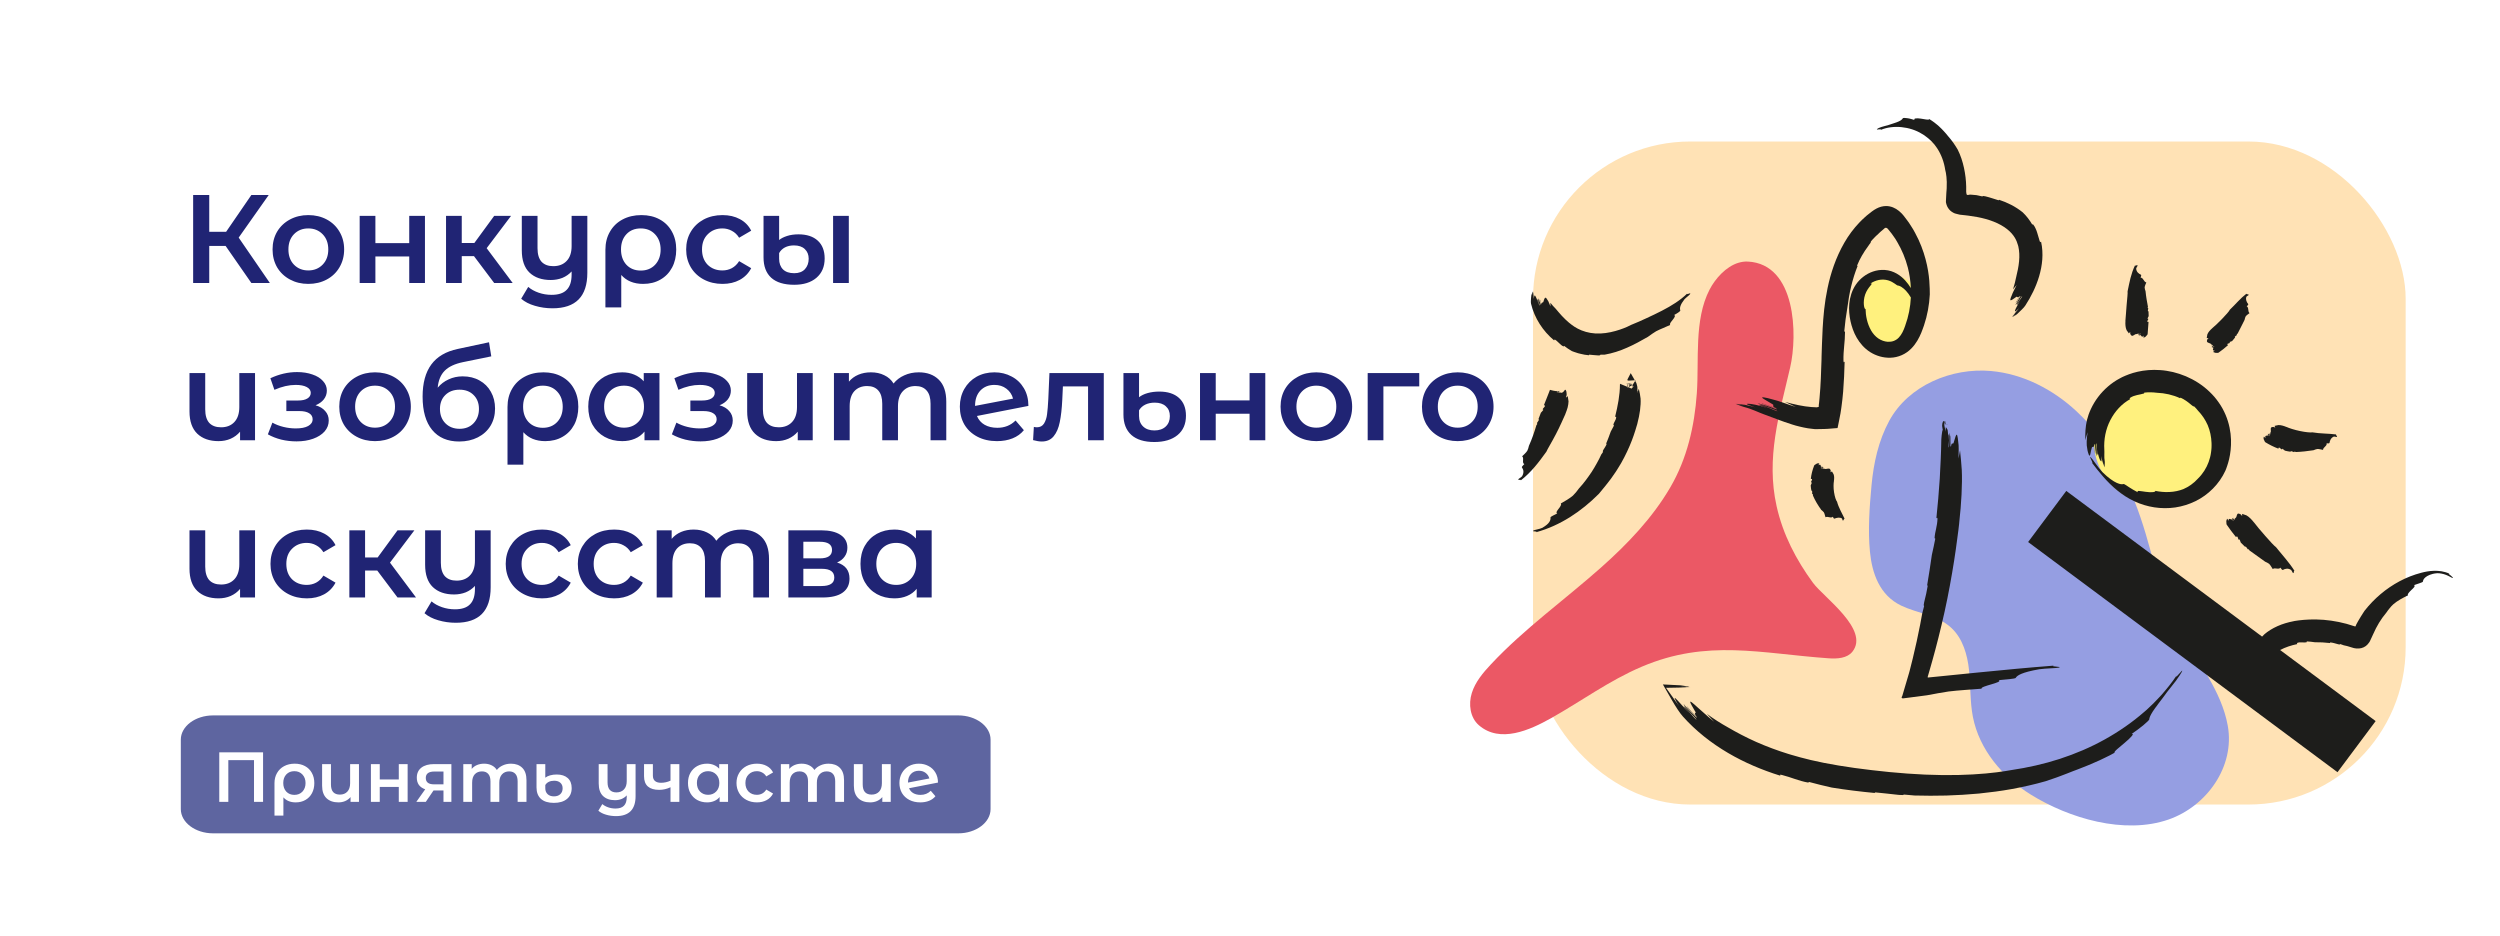
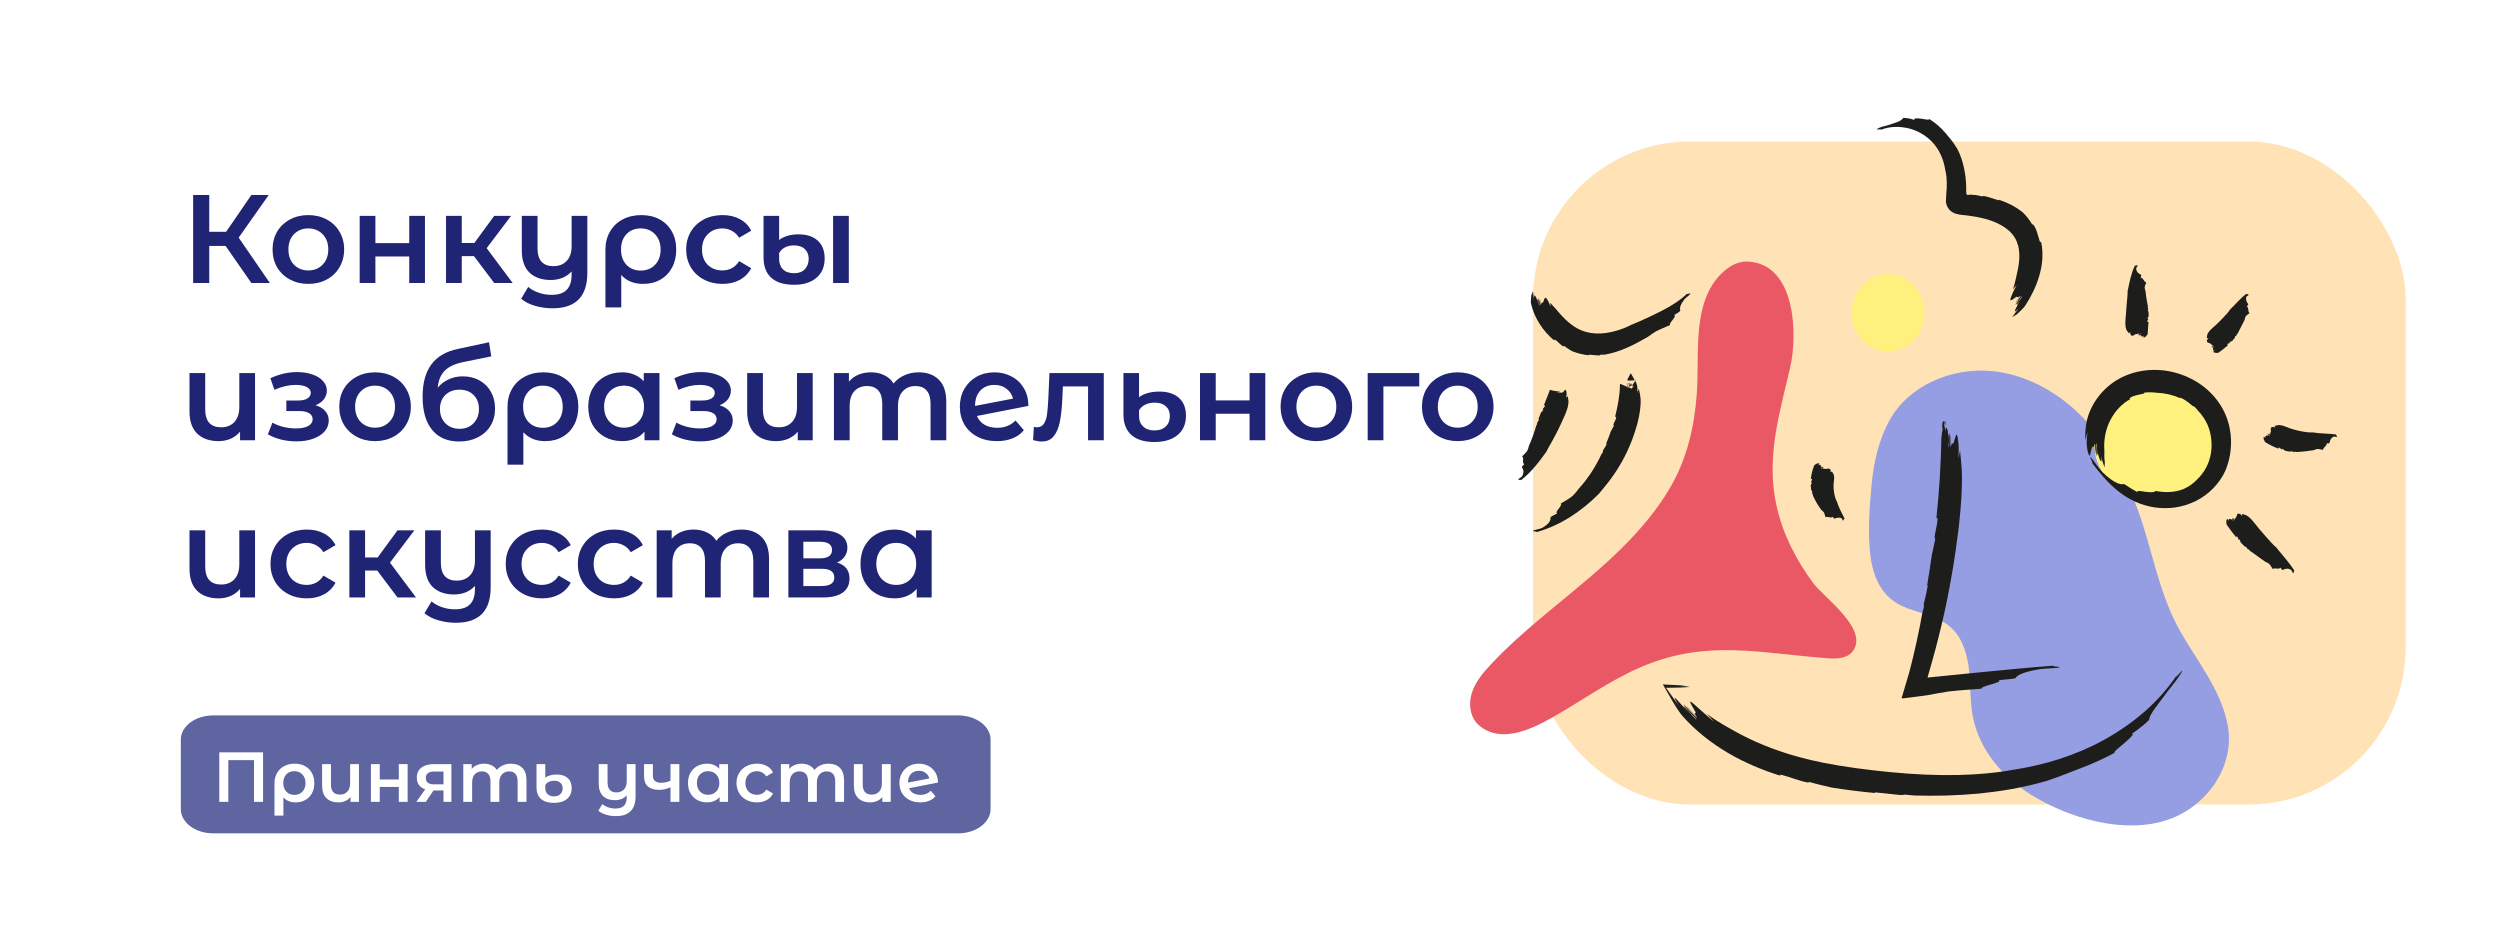
<svg xmlns="http://www.w3.org/2000/svg" width="318" height="119" viewBox="0 0 318 119" fill="none">
  <g filter="url(#filter0_d_46_1961)">
    <rect width="310" height="111" transform="translate(4 4)" fill="white" />
    <path d="M121.897 106H27.103C24.846 106 23 104.615 23 102.923V94.077C23 92.385 24.846 91 27.103 91H121.897C124.154 91 126 92.385 126 94.077V102.923C126 104.615 124.154 106 121.897 106Z" fill="#5E65A0" />
    <path d="M33.462 95.7V102H32.31V96.69H29.043V102H27.891V95.7H33.462ZM37.488 97.14C37.986 97.14 38.421 97.242 38.793 97.446C39.171 97.65 39.462 97.938 39.666 98.31C39.876 98.682 39.981 99.114 39.981 99.606C39.981 100.092 39.882 100.521 39.684 100.893C39.486 101.265 39.207 101.553 38.847 101.757C38.493 101.961 38.082 102.063 37.614 102.063C36.948 102.063 36.426 101.85 36.048 101.424V103.746H34.914V99.615C34.914 99.129 35.022 98.7 35.238 98.328C35.454 97.95 35.754 97.659 36.138 97.455C36.528 97.245 36.978 97.14 37.488 97.14ZM37.443 101.109C37.863 101.109 38.205 100.971 38.469 100.695C38.733 100.413 38.865 100.05 38.865 99.606C38.865 99.162 38.733 98.799 38.469 98.517C38.205 98.235 37.863 98.094 37.443 98.094C37.017 98.094 36.675 98.232 36.417 98.508C36.159 98.784 36.03 99.147 36.03 99.597C36.03 100.047 36.159 100.413 36.417 100.695C36.681 100.971 37.023 101.109 37.443 101.109ZM45.661 97.194V102H44.59V101.388C44.41 101.604 44.185 101.772 43.915 101.892C43.651 102.006 43.363 102.063 43.051 102.063C42.409 102.063 41.902 101.886 41.53 101.532C41.158 101.172 40.972 100.641 40.972 99.939V97.194H42.097V99.786C42.097 100.218 42.193 100.542 42.385 100.758C42.583 100.968 42.865 101.073 43.231 101.073C43.627 101.073 43.942 100.95 44.176 100.704C44.416 100.452 44.536 100.092 44.536 99.624V97.194H45.661ZM47.18 97.194H48.305V99.147H50.726V97.194H51.851V102H50.726V100.101H48.305V102H47.18V97.194ZM57.417 97.194V102H56.41V100.551H55.141L54.16 102H52.953L54.087 100.398C53.739 100.278 53.472 100.095 53.286 99.849C53.106 99.597 53.017 99.288 53.017 98.922C53.017 98.37 53.212 97.944 53.602 97.644C53.992 97.344 54.529 97.194 55.212 97.194H57.417ZM55.248 98.139C54.523 98.139 54.16 98.412 54.16 98.958C54.16 99.498 54.511 99.768 55.212 99.768H56.41V98.139H55.248ZM64.997 97.14C65.603 97.14 66.083 97.317 66.437 97.671C66.791 98.019 66.968 98.544 66.968 99.246V102H65.843V99.39C65.843 98.97 65.75 98.655 65.564 98.445C65.378 98.229 65.111 98.121 64.763 98.121C64.385 98.121 64.082 98.247 63.854 98.499C63.626 98.745 63.512 99.099 63.512 99.561V102H62.387V99.39C62.387 98.97 62.294 98.655 62.108 98.445C61.922 98.229 61.655 98.121 61.307 98.121C60.923 98.121 60.617 98.244 60.389 98.49C60.167 98.736 60.056 99.093 60.056 99.561V102H58.931V97.194H60.002V97.806C60.182 97.59 60.407 97.425 60.677 97.311C60.947 97.197 61.247 97.14 61.577 97.14C61.937 97.14 62.255 97.209 62.531 97.347C62.813 97.479 63.035 97.677 63.197 97.941C63.395 97.689 63.65 97.494 63.962 97.356C64.274 97.212 64.619 97.14 64.997 97.14ZM70.45 102.126C69.736 102.126 69.19 101.958 68.812 101.622C68.434 101.28 68.245 100.794 68.245 100.164V97.194H69.361V98.922C69.517 98.796 69.721 98.697 69.973 98.625C70.231 98.553 70.51 98.517 70.81 98.517C71.41 98.517 71.878 98.667 72.214 98.967C72.55 99.267 72.718 99.693 72.718 100.245C72.718 100.839 72.517 101.301 72.115 101.631C71.713 101.961 71.158 102.126 70.45 102.126ZM70.459 101.298C70.801 101.298 71.071 101.205 71.269 101.019C71.467 100.833 71.566 100.584 71.566 100.272C71.566 99.972 71.47 99.738 71.278 99.57C71.092 99.396 70.828 99.309 70.486 99.309C70.228 99.309 70 99.357 69.802 99.453C69.61 99.549 69.463 99.684 69.361 99.858V100.263C69.361 100.581 69.46 100.833 69.658 101.019C69.856 101.205 70.123 101.298 70.459 101.298ZM80.845 97.194V101.271C80.845 102.963 80.014 103.809 78.352 103.809C77.914 103.809 77.494 103.749 77.092 103.629C76.696 103.515 76.369 103.347 76.111 103.125L76.615 102.279C76.819 102.453 77.068 102.591 77.362 102.693C77.656 102.795 77.965 102.846 78.289 102.846C78.781 102.846 79.141 102.726 79.369 102.486C79.603 102.252 79.72 101.889 79.72 101.397V101.172C79.54 101.37 79.321 101.523 79.063 101.631C78.805 101.733 78.526 101.784 78.226 101.784C77.584 101.784 77.077 101.607 76.705 101.253C76.339 100.899 76.156 100.368 76.156 99.66V97.194H77.281V99.516C77.281 99.942 77.377 100.263 77.569 100.479C77.767 100.689 78.046 100.794 78.406 100.794C78.808 100.794 79.126 100.671 79.36 100.425C79.6 100.179 79.72 99.822 79.72 99.354V97.194H80.845ZM86.413 97.194V102H85.288V100.137C84.826 100.359 84.343 100.47 83.839 100.47C83.221 100.47 82.747 100.329 82.417 100.047C82.087 99.759 81.922 99.321 81.922 98.733V97.194H83.047V98.661C83.047 98.967 83.137 99.195 83.317 99.345C83.497 99.495 83.752 99.57 84.082 99.57C84.502 99.57 84.904 99.48 85.288 99.3V97.194H86.413ZM92.606 97.194V102H91.535V101.379C91.349 101.607 91.118 101.778 90.842 101.892C90.572 102.006 90.272 102.063 89.942 102.063C89.474 102.063 89.054 101.961 88.682 101.757C88.316 101.553 88.028 101.265 87.818 100.893C87.614 100.521 87.512 100.089 87.512 99.597C87.512 99.105 87.614 98.676 87.818 98.31C88.028 97.938 88.316 97.65 88.682 97.446C89.054 97.242 89.474 97.14 89.942 97.14C90.254 97.14 90.539 97.194 90.797 97.302C91.061 97.41 91.289 97.569 91.481 97.779V97.194H92.606ZM90.068 101.1C90.482 101.1 90.824 100.962 91.094 100.686C91.364 100.41 91.499 100.047 91.499 99.597C91.499 99.147 91.364 98.784 91.094 98.508C90.824 98.232 90.482 98.094 90.068 98.094C89.654 98.094 89.312 98.232 89.042 98.508C88.778 98.784 88.646 99.147 88.646 99.597C88.646 100.047 88.778 100.41 89.042 100.686C89.312 100.962 89.654 101.1 90.068 101.1ZM96.283 102.063C95.785 102.063 95.338 101.958 94.942 101.748C94.546 101.538 94.237 101.247 94.015 100.875C93.793 100.497 93.682 100.071 93.682 99.597C93.682 99.123 93.793 98.7 94.015 98.328C94.237 97.956 94.543 97.665 94.933 97.455C95.329 97.245 95.779 97.14 96.283 97.14C96.757 97.14 97.171 97.236 97.525 97.428C97.885 97.62 98.155 97.896 98.335 98.256L97.471 98.76C97.333 98.538 97.159 98.373 96.949 98.265C96.745 98.151 96.52 98.094 96.274 98.094C95.854 98.094 95.506 98.232 95.23 98.508C94.954 98.778 94.816 99.141 94.816 99.597C94.816 100.053 94.951 100.419 95.221 100.695C95.497 100.965 95.848 101.1 96.274 101.1C96.52 101.1 96.745 101.046 96.949 100.938C97.159 100.824 97.333 100.656 97.471 100.434L98.335 100.938C98.149 101.298 97.876 101.577 97.516 101.775C97.162 101.967 96.751 102.063 96.283 102.063ZM105.391 97.14C105.997 97.14 106.477 97.317 106.831 97.671C107.185 98.019 107.362 98.544 107.362 99.246V102H106.237V99.39C106.237 98.97 106.144 98.655 105.958 98.445C105.772 98.229 105.505 98.121 105.157 98.121C104.779 98.121 104.476 98.247 104.248 98.499C104.02 98.745 103.906 99.099 103.906 99.561V102H102.781V99.39C102.781 98.97 102.688 98.655 102.502 98.445C102.316 98.229 102.049 98.121 101.701 98.121C101.317 98.121 101.011 98.244 100.783 98.49C100.561 98.736 100.45 99.093 100.45 99.561V102H99.325V97.194H100.396V97.806C100.576 97.59 100.801 97.425 101.071 97.311C101.341 97.197 101.641 97.14 101.971 97.14C102.331 97.14 102.649 97.209 102.925 97.347C103.207 97.479 103.429 97.677 103.591 97.941C103.789 97.689 104.044 97.494 104.356 97.356C104.668 97.212 105.013 97.14 105.391 97.14ZM113.301 97.194V102H112.23V101.388C112.05 101.604 111.825 101.772 111.555 101.892C111.291 102.006 111.003 102.063 110.691 102.063C110.049 102.063 109.542 101.886 109.17 101.532C108.798 101.172 108.612 100.641 108.612 99.939V97.194H109.737V99.786C109.737 100.218 109.833 100.542 110.025 100.758C110.223 100.968 110.505 101.073 110.871 101.073C111.267 101.073 111.582 100.95 111.816 100.704C112.056 100.452 112.176 100.092 112.176 99.624V97.194H113.301ZM117.088 101.109C117.61 101.109 118.045 100.935 118.393 100.587L118.987 101.28C118.777 101.538 118.507 101.733 118.177 101.865C117.847 101.997 117.475 102.063 117.061 102.063C116.533 102.063 116.068 101.958 115.666 101.748C115.264 101.538 114.952 101.247 114.73 100.875C114.514 100.497 114.406 100.071 114.406 99.597C114.406 99.129 114.511 98.709 114.721 98.337C114.937 97.959 115.231 97.665 115.603 97.455C115.981 97.245 116.407 97.14 116.881 97.14C117.331 97.14 117.739 97.239 118.105 97.437C118.477 97.629 118.771 97.908 118.987 98.274C119.203 98.634 119.311 99.057 119.311 99.543L115.63 100.263C115.744 100.539 115.927 100.749 116.179 100.893C116.431 101.037 116.734 101.109 117.088 101.109ZM116.881 98.04C116.467 98.04 116.131 98.175 115.873 98.445C115.621 98.715 115.495 99.078 115.495 99.534V99.543L118.213 99.021C118.135 98.727 117.976 98.49 117.736 98.31C117.502 98.13 117.217 98.04 116.881 98.04Z" fill="white" />
    <path d="M28.696 31.28H26.616V36H24.568V24.8H26.616V29.488H28.76L31.976 24.8H34.184L30.36 30.224L34.328 36H31.976L28.696 31.28ZM39.215 36.112C38.35 36.112 37.572 35.925 36.879 35.552C36.185 35.179 35.641 34.661 35.246 34C34.862 33.328 34.67 32.571 34.67 31.728C34.67 30.885 34.862 30.133 35.246 29.472C35.641 28.811 36.185 28.293 36.879 27.92C37.572 27.547 38.35 27.36 39.215 27.36C40.089 27.36 40.873 27.547 41.566 27.92C42.26 28.293 42.798 28.811 43.182 29.472C43.577 30.133 43.775 30.885 43.775 31.728C43.775 32.571 43.577 33.328 43.182 34C42.798 34.661 42.26 35.179 41.566 35.552C40.873 35.925 40.089 36.112 39.215 36.112ZM39.215 34.4C39.95 34.4 40.559 34.155 41.038 33.664C41.519 33.173 41.758 32.528 41.758 31.728C41.758 30.928 41.519 30.283 41.038 29.792C40.559 29.301 39.95 29.056 39.215 29.056C38.478 29.056 37.87 29.301 37.391 29.792C36.921 30.283 36.687 30.928 36.687 31.728C36.687 32.528 36.921 33.173 37.391 33.664C37.87 34.155 38.478 34.4 39.215 34.4ZM45.75 27.456H47.75V30.928H52.054V27.456H54.054V36H52.054V32.624H47.75V36H45.75V27.456ZM60.287 32.576H58.735V36H56.735V27.456H58.735V30.912H60.335L62.863 27.456H65.007L61.903 31.568L65.215 36H62.863L60.287 32.576ZM74.709 27.456V34.704C74.709 37.712 73.232 39.216 70.277 39.216C69.498 39.216 68.752 39.109 68.037 38.896C67.333 38.693 66.752 38.395 66.293 38L67.189 36.496C67.552 36.805 67.994 37.051 68.517 37.232C69.04 37.413 69.589 37.504 70.165 37.504C71.04 37.504 71.68 37.291 72.085 36.864C72.501 36.448 72.709 35.803 72.709 34.928V34.528C72.389 34.88 72 35.152 71.541 35.344C71.082 35.525 70.586 35.616 70.053 35.616C68.912 35.616 68.01 35.301 67.349 34.672C66.698 34.043 66.373 33.099 66.373 31.84V27.456H68.373V31.584C68.373 32.341 68.544 32.912 68.885 33.296C69.237 33.669 69.733 33.856 70.373 33.856C71.088 33.856 71.653 33.637 72.069 33.2C72.496 32.763 72.709 32.128 72.709 31.296V27.456H74.709ZM81.584 27.36C82.469 27.36 83.242 27.541 83.904 27.904C84.576 28.267 85.093 28.779 85.456 29.44C85.829 30.101 86.016 30.869 86.016 31.744C86.016 32.608 85.84 33.371 85.488 34.032C85.136 34.693 84.64 35.205 84 35.568C83.37 35.931 82.64 36.112 81.808 36.112C80.624 36.112 79.696 35.733 79.024 34.976V39.104H77.008V31.76C77.008 30.896 77.2 30.133 77.584 29.472C77.968 28.8 78.501 28.283 79.184 27.92C79.877 27.547 80.677 27.36 81.584 27.36ZM81.504 34.416C82.25 34.416 82.858 34.171 83.328 33.68C83.797 33.179 84.032 32.533 84.032 31.744C84.032 30.955 83.797 30.309 83.328 29.808C82.858 29.307 82.25 29.056 81.504 29.056C80.746 29.056 80.138 29.301 79.68 29.792C79.221 30.283 78.992 30.928 78.992 31.728C78.992 32.528 79.221 33.179 79.68 33.68C80.149 34.171 80.757 34.416 81.504 34.416ZM91.904 36.112C91.019 36.112 90.224 35.925 89.52 35.552C88.816 35.179 88.266 34.661 87.872 34C87.477 33.328 87.28 32.571 87.28 31.728C87.28 30.885 87.477 30.133 87.872 29.472C88.266 28.811 88.811 28.293 89.504 27.92C90.208 27.547 91.008 27.36 91.904 27.36C92.746 27.36 93.483 27.531 94.112 27.872C94.752 28.213 95.232 28.704 95.552 29.344L94.016 30.24C93.77 29.845 93.461 29.552 93.088 29.36C92.725 29.157 92.325 29.056 91.888 29.056C91.141 29.056 90.522 29.301 90.032 29.792C89.541 30.272 89.296 30.917 89.296 31.728C89.296 32.539 89.536 33.189 90.016 33.68C90.507 34.16 91.13 34.4 91.888 34.4C92.325 34.4 92.725 34.304 93.088 34.112C93.461 33.909 93.77 33.611 94.016 33.216L95.552 34.112C95.221 34.752 94.736 35.248 94.096 35.6C93.466 35.941 92.736 36.112 91.904 36.112ZM101.025 36.224C99.734 36.224 98.758 35.925 98.097 35.328C97.446 34.731 97.121 33.867 97.121 32.736V27.456H99.105V30.528C99.35 30.325 99.686 30.155 100.113 30.016C100.539 29.877 101.025 29.808 101.569 29.808C102.614 29.808 103.43 30.075 104.017 30.608C104.603 31.141 104.897 31.899 104.897 32.88C104.897 33.925 104.545 34.747 103.841 35.344C103.147 35.931 102.209 36.224 101.025 36.224ZM105.969 27.456H107.969V36H105.969V27.456ZM101.025 34.752C101.611 34.752 102.065 34.581 102.385 34.24C102.705 33.888 102.865 33.445 102.865 32.912C102.865 32.4 102.699 31.989 102.369 31.68C102.049 31.371 101.59 31.216 100.993 31.216C100.555 31.216 100.171 31.301 99.841 31.472C99.521 31.643 99.275 31.883 99.105 32.192V32.912C99.105 33.488 99.27 33.941 99.601 34.272C99.931 34.592 100.406 34.752 101.025 34.752ZM32.44 47.456V56H30.536V54.912C30.216 55.296 29.816 55.595 29.336 55.808C28.867 56.011 28.355 56.112 27.8 56.112C26.659 56.112 25.757 55.797 25.096 55.168C24.435 54.528 24.104 53.584 24.104 52.336V47.456H26.104V52.064C26.104 52.832 26.275 53.408 26.616 53.792C26.968 54.165 27.469 54.352 28.12 54.352C28.824 54.352 29.384 54.133 29.8 53.696C30.227 53.248 30.44 52.608 30.44 51.776V47.456H32.44ZM40.136 51.552C40.669 51.701 41.08 51.947 41.367 52.288C41.666 52.619 41.816 53.019 41.816 53.488C41.816 54.011 41.639 54.475 41.288 54.88C40.935 55.275 40.45 55.584 39.831 55.808C39.213 56.032 38.509 56.144 37.719 56.144C37.058 56.144 36.413 56.069 35.783 55.92C35.154 55.76 34.584 55.536 34.072 55.248L34.648 53.76C35.063 53.995 35.533 54.176 36.056 54.304C36.578 54.432 37.101 54.496 37.623 54.496C38.295 54.496 38.818 54.395 39.191 54.192C39.575 53.979 39.767 53.691 39.767 53.328C39.767 52.997 39.618 52.741 39.319 52.56C39.032 52.379 38.621 52.288 38.087 52.288H36.423V50.944H37.928C38.429 50.944 38.818 50.859 39.096 50.688C39.383 50.517 39.528 50.277 39.528 49.968C39.528 49.659 39.357 49.413 39.016 49.232C38.674 49.051 38.205 48.96 37.608 48.96C36.754 48.96 35.853 49.168 34.904 49.584L34.392 48.112C35.511 47.589 36.642 47.328 37.783 47.328C38.509 47.328 39.16 47.429 39.736 47.632C40.312 47.824 40.76 48.101 41.08 48.464C41.41 48.816 41.575 49.221 41.575 49.68C41.575 50.096 41.447 50.469 41.191 50.8C40.935 51.12 40.584 51.371 40.136 51.552ZM47.699 56.112C46.835 56.112 46.056 55.925 45.363 55.552C44.669 55.179 44.126 54.661 43.731 54C43.347 53.328 43.155 52.571 43.155 51.728C43.155 50.885 43.347 50.133 43.731 49.472C44.126 48.811 44.669 48.293 45.363 47.92C46.056 47.547 46.835 47.36 47.699 47.36C48.574 47.36 49.358 47.547 50.051 47.92C50.744 48.293 51.283 48.811 51.667 49.472C52.062 50.133 52.259 50.885 52.259 51.728C52.259 52.571 52.062 53.328 51.667 54C51.283 54.661 50.744 55.179 50.051 55.552C49.358 55.925 48.574 56.112 47.699 56.112ZM47.699 54.4C48.435 54.4 49.043 54.155 49.523 53.664C50.003 53.173 50.243 52.528 50.243 51.728C50.243 50.928 50.003 50.283 49.523 49.792C49.043 49.301 48.435 49.056 47.699 49.056C46.963 49.056 46.355 49.301 45.875 49.792C45.406 50.283 45.171 50.928 45.171 51.728C45.171 52.528 45.406 53.173 45.875 53.664C46.355 54.155 46.963 54.4 47.699 54.4ZM58.859 47.872C59.669 47.872 60.384 48.048 61.003 48.4C61.621 48.741 62.101 49.221 62.443 49.84C62.795 50.459 62.971 51.168 62.971 51.968C62.971 52.789 62.779 53.52 62.395 54.16C62.011 54.789 61.472 55.28 60.779 55.632C60.085 55.984 59.296 56.16 58.411 56.16C56.928 56.16 55.781 55.669 54.971 54.688C54.16 53.707 53.755 52.293 53.755 50.448C53.755 48.731 54.123 47.371 54.859 46.368C55.595 45.365 56.72 44.704 58.235 44.384L62.203 43.536L62.491 45.328L58.891 46.064C57.856 46.277 57.083 46.64 56.571 47.152C56.059 47.664 55.76 48.384 55.675 49.312C56.059 48.853 56.523 48.501 57.067 48.256C57.611 48 58.208 47.872 58.859 47.872ZM58.459 54.544C59.195 54.544 59.787 54.309 60.235 53.84C60.693 53.36 60.923 52.752 60.923 52.016C60.923 51.28 60.693 50.688 60.235 50.24C59.787 49.792 59.195 49.568 58.459 49.568C57.712 49.568 57.109 49.792 56.651 50.24C56.192 50.688 55.963 51.28 55.963 52.016C55.963 52.763 56.192 53.371 56.651 53.84C57.12 54.309 57.723 54.544 58.459 54.544ZM69.13 47.36C70.016 47.36 70.789 47.541 71.451 47.904C72.123 48.267 72.64 48.779 73.002 49.44C73.376 50.101 73.562 50.869 73.562 51.744C73.562 52.608 73.386 53.371 73.034 54.032C72.683 54.693 72.186 55.205 71.546 55.568C70.917 55.931 70.186 56.112 69.355 56.112C68.171 56.112 67.243 55.733 66.57 54.976V59.104H64.555V51.76C64.555 50.896 64.746 50.133 65.13 49.472C65.514 48.8 66.048 48.283 66.731 47.92C67.424 47.547 68.224 47.36 69.13 47.36ZM69.05 54.416C69.797 54.416 70.405 54.171 70.874 53.68C71.344 53.179 71.579 52.533 71.579 51.744C71.579 50.955 71.344 50.309 70.874 49.808C70.405 49.307 69.797 49.056 69.05 49.056C68.293 49.056 67.685 49.301 67.227 49.792C66.768 50.283 66.538 50.928 66.538 51.728C66.538 52.528 66.768 53.179 67.227 53.68C67.696 54.171 68.304 54.416 69.05 54.416ZM83.883 47.456V56H81.979V54.896C81.648 55.301 81.237 55.605 80.747 55.808C80.267 56.011 79.733 56.112 79.147 56.112C78.315 56.112 77.568 55.931 76.907 55.568C76.256 55.205 75.744 54.693 75.371 54.032C75.008 53.371 74.827 52.603 74.827 51.728C74.827 50.853 75.008 50.091 75.371 49.44C75.744 48.779 76.256 48.267 76.907 47.904C77.568 47.541 78.315 47.36 79.147 47.36C79.701 47.36 80.208 47.456 80.667 47.648C81.136 47.84 81.541 48.123 81.883 48.496V47.456H83.883ZM79.371 54.4C80.107 54.4 80.715 54.155 81.195 53.664C81.675 53.173 81.915 52.528 81.915 51.728C81.915 50.928 81.675 50.283 81.195 49.792C80.715 49.301 80.107 49.056 79.371 49.056C78.635 49.056 78.027 49.301 77.547 49.792C77.077 50.283 76.843 50.928 76.843 51.728C76.843 52.528 77.077 53.173 77.547 53.664C78.027 54.155 78.635 54.4 79.371 54.4ZM91.526 51.552C92.059 51.701 92.47 51.947 92.758 52.288C93.057 52.619 93.206 53.019 93.206 53.488C93.206 54.011 93.03 54.475 92.678 54.88C92.326 55.275 91.841 55.584 91.222 55.808C90.603 56.032 89.9 56.144 89.11 56.144C88.449 56.144 87.803 56.069 87.174 55.92C86.545 55.76 85.974 55.536 85.462 55.248L86.038 53.76C86.454 53.995 86.924 54.176 87.446 54.304C87.969 54.432 88.492 54.496 89.014 54.496C89.686 54.496 90.209 54.395 90.582 54.192C90.966 53.979 91.158 53.691 91.158 53.328C91.158 52.997 91.009 52.741 90.71 52.56C90.422 52.379 90.011 52.288 89.478 52.288H87.814V50.944H89.318C89.82 50.944 90.209 50.859 90.486 50.688C90.774 50.517 90.918 50.277 90.918 49.968C90.918 49.659 90.748 49.413 90.406 49.232C90.065 49.051 89.596 48.96 88.998 48.96C88.145 48.96 87.243 49.168 86.294 49.584L85.782 48.112C86.902 47.589 88.033 47.328 89.174 47.328C89.9 47.328 90.55 47.429 91.126 47.632C91.702 47.824 92.15 48.101 92.47 48.464C92.801 48.816 92.966 49.221 92.966 49.68C92.966 50.096 92.838 50.469 92.582 50.8C92.326 51.12 91.974 51.371 91.526 51.552ZM103.378 47.456V56H101.474V54.912C101.154 55.296 100.754 55.595 100.274 55.808C99.804 56.011 99.292 56.112 98.737 56.112C97.596 56.112 96.695 55.797 96.034 55.168C95.372 54.528 95.041 53.584 95.041 52.336V47.456H97.041V52.064C97.041 52.832 97.212 53.408 97.553 53.792C97.906 54.165 98.407 54.352 99.058 54.352C99.761 54.352 100.322 54.133 100.738 53.696C101.164 53.248 101.378 52.608 101.378 51.776V47.456H103.378ZM116.862 47.36C117.94 47.36 118.793 47.675 119.422 48.304C120.052 48.923 120.366 49.856 120.366 51.104V56H118.366V51.36C118.366 50.613 118.201 50.053 117.87 49.68C117.54 49.296 117.065 49.104 116.446 49.104C115.774 49.104 115.236 49.328 114.83 49.776C114.425 50.213 114.222 50.843 114.222 51.664V56H112.222V51.36C112.222 50.613 112.057 50.053 111.726 49.68C111.396 49.296 110.921 49.104 110.302 49.104C109.62 49.104 109.076 49.323 108.67 49.76C108.276 50.197 108.078 50.832 108.078 51.664V56H106.078V47.456H107.982V48.544C108.302 48.16 108.702 47.867 109.182 47.664C109.662 47.461 110.196 47.36 110.782 47.36C111.422 47.36 111.988 47.483 112.478 47.728C112.98 47.963 113.374 48.315 113.662 48.784C114.014 48.336 114.468 47.989 115.022 47.744C115.577 47.488 116.19 47.36 116.862 47.36ZM126.86 54.416C127.788 54.416 128.562 54.107 129.18 53.488L130.236 54.72C129.863 55.179 129.383 55.525 128.796 55.76C128.21 55.995 127.548 56.112 126.812 56.112C125.874 56.112 125.047 55.925 124.332 55.552C123.618 55.179 123.063 54.661 122.668 54C122.284 53.328 122.092 52.571 122.092 51.728C122.092 50.896 122.279 50.149 122.652 49.488C123.036 48.816 123.559 48.293 124.22 47.92C124.892 47.547 125.65 47.36 126.492 47.36C127.292 47.36 128.018 47.536 128.668 47.888C129.33 48.229 129.852 48.725 130.236 49.376C130.62 50.016 130.812 50.768 130.812 51.632L124.268 52.912C124.471 53.403 124.796 53.776 125.244 54.032C125.692 54.288 126.231 54.416 126.86 54.416ZM126.492 48.96C125.756 48.96 125.159 49.2 124.7 49.68C124.252 50.16 124.028 50.805 124.028 51.616V51.632L128.86 50.704C128.722 50.181 128.439 49.76 128.012 49.44C127.596 49.12 127.09 48.96 126.492 48.96ZM140.401 47.456V56H138.401V49.152H135.201L135.121 50.848C135.067 51.979 134.961 52.928 134.801 53.696C134.651 54.453 134.39 55.056 134.017 55.504C133.654 55.941 133.153 56.16 132.513 56.16C132.214 56.16 131.846 56.101 131.409 55.984L131.505 54.304C131.654 54.336 131.782 54.352 131.889 54.352C132.294 54.352 132.598 54.192 132.801 53.872C133.003 53.541 133.131 53.152 133.185 52.704C133.249 52.245 133.302 51.595 133.345 50.752L133.489 47.456H140.401ZM146.822 56.224C145.553 56.224 144.582 55.925 143.91 55.328C143.238 54.72 142.902 53.856 142.902 52.736V47.456H144.886V50.528C145.163 50.304 145.526 50.128 145.974 50C146.433 49.872 146.929 49.808 147.462 49.808C148.529 49.808 149.361 50.075 149.958 50.608C150.555 51.141 150.854 51.899 150.854 52.88C150.854 53.936 150.497 54.757 149.782 55.344C149.067 55.931 148.081 56.224 146.822 56.224ZM146.838 54.752C147.446 54.752 147.926 54.587 148.278 54.256C148.63 53.925 148.806 53.483 148.806 52.928C148.806 52.395 148.635 51.979 148.294 51.68C147.963 51.371 147.494 51.216 146.886 51.216C146.427 51.216 146.022 51.301 145.67 51.472C145.329 51.643 145.067 51.883 144.886 52.192V52.912C144.886 53.477 145.062 53.925 145.414 54.256C145.766 54.587 146.241 54.752 146.838 54.752ZM152.641 47.456H154.641V50.928H158.945V47.456H160.945V56H158.945V52.624H154.641V56H152.641V47.456ZM167.433 56.112C166.569 56.112 165.791 55.925 165.097 55.552C164.404 55.179 163.86 54.661 163.465 54C163.081 53.328 162.889 52.571 162.889 51.728C162.889 50.885 163.081 50.133 163.465 49.472C163.86 48.811 164.404 48.293 165.097 47.92C165.791 47.547 166.569 47.36 167.433 47.36C168.308 47.36 169.092 47.547 169.785 47.92C170.479 48.293 171.017 48.811 171.401 49.472C171.796 50.133 171.993 50.885 171.993 51.728C171.993 52.571 171.796 53.328 171.401 54C171.017 54.661 170.479 55.179 169.785 55.552C169.092 55.925 168.308 56.112 167.433 56.112ZM167.433 54.4C168.169 54.4 168.777 54.155 169.257 53.664C169.737 53.173 169.977 52.528 169.977 51.728C169.977 50.928 169.737 50.283 169.257 49.792C168.777 49.301 168.169 49.056 167.433 49.056C166.697 49.056 166.089 49.301 165.609 49.792C165.14 50.283 164.905 50.928 164.905 51.728C164.905 52.528 165.14 53.173 165.609 53.664C166.089 54.155 166.697 54.4 167.433 54.4ZM180.529 49.152H175.969V56H173.969V47.456H180.529V49.152ZM185.418 56.112C184.554 56.112 183.775 55.925 183.082 55.552C182.388 55.179 181.844 54.661 181.45 54C181.066 53.328 180.874 52.571 180.874 51.728C180.874 50.885 181.066 50.133 181.45 49.472C181.844 48.811 182.388 48.293 183.082 47.92C183.775 47.547 184.554 47.36 185.418 47.36C186.292 47.36 187.076 47.547 187.77 47.92C188.463 48.293 189.002 48.811 189.386 49.472C189.78 50.133 189.978 50.885 189.978 51.728C189.978 52.571 189.78 53.328 189.386 54C189.002 54.661 188.463 55.179 187.77 55.552C187.076 55.925 186.292 56.112 185.418 56.112ZM185.418 54.4C186.154 54.4 186.762 54.155 187.242 53.664C187.722 53.173 187.962 52.528 187.962 51.728C187.962 50.928 187.722 50.283 187.242 49.792C186.762 49.301 186.154 49.056 185.418 49.056C184.682 49.056 184.074 49.301 183.594 49.792C183.124 50.283 182.89 50.928 182.89 51.728C182.89 52.528 183.124 53.173 183.594 53.664C184.074 54.155 184.682 54.4 185.418 54.4ZM32.44 67.456V76H30.536V74.912C30.216 75.296 29.816 75.595 29.336 75.808C28.867 76.011 28.355 76.112 27.8 76.112C26.659 76.112 25.757 75.797 25.096 75.168C24.435 74.528 24.104 73.584 24.104 72.336V67.456H26.104V72.064C26.104 72.832 26.275 73.408 26.616 73.792C26.968 74.165 27.469 74.352 28.12 74.352C28.824 74.352 29.384 74.133 29.8 73.696C30.227 73.248 30.44 72.608 30.44 71.776V67.456H32.44ZM39.029 76.112C38.144 76.112 37.349 75.925 36.645 75.552C35.941 75.179 35.392 74.661 34.997 74C34.602 73.328 34.405 72.571 34.405 71.728C34.405 70.885 34.602 70.133 34.997 69.472C35.392 68.811 35.935 68.293 36.629 67.92C37.333 67.547 38.133 67.36 39.029 67.36C39.871 67.36 40.608 67.531 41.237 67.872C41.877 68.213 42.357 68.704 42.677 69.344L41.141 70.24C40.895 69.845 40.586 69.552 40.213 69.36C39.85 69.157 39.45 69.056 39.013 69.056C38.266 69.056 37.648 69.301 37.157 69.792C36.666 70.272 36.421 70.917 36.421 71.728C36.421 72.539 36.661 73.189 37.141 73.68C37.632 74.16 38.255 74.4 39.013 74.4C39.45 74.4 39.85 74.304 40.213 74.112C40.586 73.909 40.895 73.611 41.141 73.216L42.677 74.112C42.346 74.752 41.861 75.248 41.221 75.6C40.592 75.941 39.861 76.112 39.029 76.112ZM47.99 72.576H46.438V76H44.438V67.456H46.438V70.912H48.038L50.566 67.456H52.71L49.606 71.568L52.918 76H50.566L47.99 72.576ZM62.412 67.456V74.704C62.412 77.712 60.935 79.216 57.98 79.216C57.202 79.216 56.455 79.109 55.74 78.896C55.036 78.693 54.455 78.395 53.996 78L54.892 76.496C55.255 76.805 55.697 77.051 56.22 77.232C56.743 77.413 57.292 77.504 57.868 77.504C58.743 77.504 59.383 77.291 59.788 76.864C60.204 76.448 60.412 75.803 60.412 74.928V74.528C60.092 74.88 59.703 75.152 59.244 75.344C58.785 75.525 58.289 75.616 57.756 75.616C56.615 75.616 55.714 75.301 55.052 74.672C54.401 74.043 54.076 73.099 54.076 71.84V67.456H56.076V71.584C56.076 72.341 56.247 72.912 56.588 73.296C56.94 73.669 57.436 73.856 58.076 73.856C58.791 73.856 59.356 73.637 59.772 73.2C60.199 72.763 60.412 72.128 60.412 71.296V67.456H62.412ZM68.951 76.112C68.065 76.112 67.271 75.925 66.567 75.552C65.863 75.179 65.313 74.661 64.919 74C64.524 73.328 64.327 72.571 64.327 71.728C64.327 70.885 64.524 70.133 64.919 69.472C65.313 68.811 65.857 68.293 66.551 67.92C67.255 67.547 68.055 67.36 68.951 67.36C69.793 67.36 70.529 67.531 71.159 67.872C71.799 68.213 72.279 68.704 72.599 69.344L71.063 70.24C70.817 69.845 70.508 69.552 70.135 69.36C69.772 69.157 69.372 69.056 68.935 69.056C68.188 69.056 67.569 69.301 67.079 69.792C66.588 70.272 66.343 70.917 66.343 71.728C66.343 72.539 66.583 73.189 67.063 73.68C67.553 74.16 68.177 74.4 68.935 74.4C69.372 74.4 69.772 74.304 70.135 74.112C70.508 73.909 70.817 73.611 71.063 73.216L72.599 74.112C72.268 74.752 71.783 75.248 71.143 75.6C70.513 75.941 69.783 76.112 68.951 76.112ZM78.123 76.112C77.237 76.112 76.443 75.925 75.739 75.552C75.035 75.179 74.485 74.661 74.091 74C73.696 73.328 73.499 72.571 73.499 71.728C73.499 70.885 73.696 70.133 74.091 69.472C74.485 68.811 75.029 68.293 75.723 67.92C76.427 67.547 77.227 67.36 78.123 67.36C78.965 67.36 79.701 67.531 80.331 67.872C80.971 68.213 81.451 68.704 81.771 69.344L80.235 70.24C79.989 69.845 79.68 69.552 79.307 69.36C78.944 69.157 78.544 69.056 78.107 69.056C77.36 69.056 76.741 69.301 76.251 69.792C75.76 70.272 75.515 70.917 75.515 71.728C75.515 72.539 75.755 73.189 76.235 73.68C76.725 74.16 77.349 74.4 78.107 74.4C78.544 74.4 78.944 74.304 79.307 74.112C79.68 73.909 79.989 73.611 80.235 73.216L81.771 74.112C81.44 74.752 80.955 75.248 80.315 75.6C79.685 75.941 78.955 76.112 78.123 76.112ZM94.316 67.36C95.393 67.36 96.246 67.675 96.876 68.304C97.505 68.923 97.82 69.856 97.82 71.104V76H95.82V71.36C95.82 70.613 95.654 70.053 95.323 69.68C94.993 69.296 94.518 69.104 93.9 69.104C93.228 69.104 92.689 69.328 92.284 69.776C91.878 70.213 91.675 70.843 91.675 71.664V76H89.675V71.36C89.675 70.613 89.51 70.053 89.18 69.68C88.849 69.296 88.374 69.104 87.755 69.104C87.073 69.104 86.529 69.323 86.124 69.76C85.729 70.197 85.531 70.832 85.531 71.664V76H83.531V67.456H85.436V68.544C85.755 68.16 86.156 67.867 86.635 67.664C87.115 67.461 87.649 67.36 88.236 67.36C88.876 67.36 89.441 67.483 89.931 67.728C90.433 67.963 90.828 68.315 91.115 68.784C91.468 68.336 91.921 67.989 92.475 67.744C93.03 67.488 93.644 67.36 94.316 67.36ZM106.474 71.552C107.53 71.872 108.058 72.555 108.058 73.6C108.058 74.368 107.77 74.96 107.194 75.376C106.618 75.792 105.764 76 104.634 76H100.282V67.456H104.458C105.503 67.456 106.319 67.648 106.906 68.032C107.492 68.416 107.786 68.96 107.786 69.664C107.786 70.101 107.668 70.48 107.434 70.8C107.21 71.12 106.89 71.371 106.474 71.552ZM102.186 71.024H104.282C105.316 71.024 105.834 70.667 105.834 69.952C105.834 69.259 105.316 68.912 104.282 68.912H102.186V71.024ZM104.474 74.544C105.572 74.544 106.122 74.187 106.122 73.472C106.122 73.099 105.994 72.821 105.738 72.64C105.482 72.448 105.082 72.352 104.538 72.352H102.186V74.544H104.474ZM118.508 67.456V76H116.604V74.896C116.273 75.301 115.862 75.605 115.372 75.808C114.892 76.011 114.358 76.112 113.772 76.112C112.94 76.112 112.193 75.931 111.532 75.568C110.881 75.205 110.369 74.693 109.996 74.032C109.633 73.371 109.452 72.603 109.452 71.728C109.452 70.853 109.633 70.091 109.996 69.44C110.369 68.779 110.881 68.267 111.532 67.904C112.193 67.541 112.94 67.36 113.772 67.36C114.326 67.36 114.833 67.456 115.292 67.648C115.761 67.84 116.166 68.123 116.508 68.496V67.456H118.508ZM113.996 74.4C114.732 74.4 115.34 74.155 115.82 73.664C116.3 73.173 116.54 72.528 116.54 71.728C116.54 70.928 116.3 70.283 115.82 69.792C115.34 69.301 114.732 69.056 113.996 69.056C113.26 69.056 112.652 69.301 112.172 69.792C111.702 70.283 111.468 70.928 111.468 71.728C111.468 72.528 111.702 73.173 112.172 73.664C112.652 74.155 113.26 74.4 113.996 74.4Z" fill="#202474" />
    <rect x="195" y="18" width="111" height="84.337" rx="20" fill="#FFE2B5" />
    <path d="M238.906 74.127C238.302 72.941 237.993 71.575 237.858 70.191C237.588 67.436 237.803 64.488 238.058 61.736C238.32 58.905 238.941 56.059 240.305 53.539C242.764 49.007 248.274 46.742 253.269 47.193C257.336 47.56 261.159 49.542 264.142 52.325C268.591 56.474 271.256 62.219 272.952 67.965C274.19 72.156 275.121 76.372 277.28 80.215C279.466 84.105 282.577 87.83 283.376 92.332C284.301 97.53 280.674 102.562 275.838 104.244C270.221 106.196 263.188 104.092 258.31 101.068C254.721 98.842 251.763 95.339 250.954 91.198C250.573 89.246 250.673 87.236 250.464 85.26C250.255 83.285 249.671 81.233 248.217 79.873C246.447 78.219 243.947 78.043 241.842 77.038C240.462 76.379 239.527 75.35 238.906 74.127Z" fill="#959EE2" />
    <path d="M221.117 33.431C221.512 33.309 221.924 33.25 222.342 33.272C228.462 33.596 228.671 42.595 227.706 46.751C226.317 52.726 224.609 58.243 225.986 64.399C226.79 67.989 228.453 71.189 230.62 74.144C231.962 75.974 237.845 80.086 235.633 82.887C234.957 83.742 233.697 83.814 232.61 83.737C223.99 83.132 217.183 81.25 208.829 84.806C204.688 86.568 201.166 89.181 197.276 91.364C194.628 92.847 190.816 94.595 188.111 92.247C186.993 91.276 186.771 89.566 187.213 88.154C187.655 86.742 188.641 85.574 189.652 84.495C193.906 79.954 199.015 76.309 203.668 72.175C207.029 69.188 210.198 65.876 212.473 61.971C214.598 58.324 215.538 54.22 215.836 50.036C216.137 45.833 215.459 40.687 217.458 36.838C218.181 35.443 219.528 33.92 221.119 33.428L221.117 33.431Z" fill="#EB5865" />
    <path d="M274.445 64.168C278.93 64.168 282.566 60.538 282.566 56.061C282.566 51.584 278.93 47.954 274.445 47.954C269.96 47.954 266.324 51.584 266.324 56.061C266.324 60.538 269.96 64.168 274.445 64.168Z" fill="#FFF17E" />
    <path d="M240.14 44.71C242.701 44.71 244.778 42.507 244.778 39.791C244.778 37.074 242.701 34.871 240.14 34.871C237.578 34.871 235.502 37.074 235.502 39.791C235.502 42.507 237.578 44.71 240.14 44.71Z" fill="#FFF17E" />
    <path d="M270.493 41.986C270.583 42.127 270.69 42.269 270.792 42.406C270.846 42.336 270.903 42.273 270.958 42.217C270.958 42.362 270.953 42.506 271.021 42.558C271.193 42.856 271.356 42.667 271.585 42.539C271.686 42.45 271.851 42.552 271.951 42.419C271.951 42.51 271.951 42.556 271.951 42.65C272.049 42.654 271.882 42.371 272.05 42.426C272.015 42.515 272.084 42.611 272.087 42.702C272.22 42.661 272.115 42.384 272.25 42.391C272.281 42.437 272.087 42.656 272.25 42.663C272.283 42.663 272.283 42.574 272.281 42.528C272.35 42.802 272.52 42.939 272.682 42.678C272.682 42.765 272.621 42.891 272.651 42.98H272.653C272.655 42.932 272.684 42.852 272.684 42.811V42.965L272.753 42.932C272.771 42.893 272.784 42.852 272.784 42.813V42.915C272.836 42.885 272.886 42.852 272.934 42.815C273.032 42.687 273.181 42.563 273.178 42.497C273.229 41.973 273.268 41.455 273.294 40.94C273.233 40.937 273.17 40.963 273.144 40.92C273.087 40.783 273.301 40.681 273.248 40.544L273.15 40.528C273.198 40.426 273.255 40.319 273.311 40.211C273.311 40.006 273.301 39.802 273.29 39.595C273.253 39.595 273.22 39.595 273.209 39.575C273.192 39.488 273.237 39.375 273.261 39.255L273.25 39.201C273.231 39.186 273.196 39.177 273.176 39.173C273.187 39.118 273.202 39.071 273.22 39.027C273.102 38.407 272.98 37.756 272.913 37.041C272.858 36.88 272.804 36.716 272.797 36.568C272.81 36.355 272.947 36.116 273.013 35.924C272.666 35.859 272.651 35.324 272.283 35.313C272.328 35.18 272.411 34.982 272.32 34.941C272.049 34.817 271.753 34.601 271.72 34.171C271.736 34.012 271.934 33.836 271.897 33.761C271.838 33.646 271.631 33.873 271.572 33.761C271.313 34.284 271.141 34.83 270.995 35.38C270.857 35.935 270.746 36.494 270.628 37.064C270.663 37.276 270.57 38.035 270.504 38.829C270.432 39.623 270.395 40.454 270.352 40.794L270.356 40.857C270.328 41.229 270.356 41.681 270.5 41.99L270.493 41.986Z" fill="#1D1D1B" />
    <path d="M280.741 43.265C280.648 43.561 280.881 43.583 281.123 43.683C281.249 43.707 281.286 43.892 281.445 43.888C281.38 43.942 281.347 43.97 281.282 44.025C281.343 44.103 281.437 43.807 281.506 43.966C281.421 43.994 281.395 44.103 281.332 44.157C281.447 44.234 281.58 43.99 281.663 44.094C281.65 44.149 281.365 44.129 281.467 44.26C281.487 44.286 281.552 44.231 281.585 44.203C281.43 44.421 281.434 44.634 281.733 44.599C281.67 44.654 281.535 44.684 281.487 44.76C281.487 44.76 281.487 44.76 281.489 44.76C281.524 44.734 281.602 44.706 281.635 44.68C281.598 44.712 281.559 44.745 281.519 44.778C281.541 44.788 281.563 44.799 281.587 44.81C281.628 44.799 281.665 44.784 281.696 44.76C281.67 44.782 281.646 44.804 281.62 44.825C281.674 44.847 281.731 44.865 281.787 44.878C281.947 44.873 282.136 44.908 282.186 44.867C282.613 44.567 283.028 44.249 283.409 43.901C283.368 43.855 283.304 43.831 283.315 43.781C283.372 43.646 283.594 43.72 283.651 43.585C283.631 43.559 283.61 43.533 283.59 43.507C283.695 43.466 283.812 43.431 283.923 43.387C284.061 43.235 284.191 43.078 284.316 42.915C284.287 42.893 284.261 42.869 284.268 42.848C284.309 42.769 284.418 42.715 284.514 42.639C284.523 42.621 284.531 42.606 284.54 42.589C284.536 42.563 284.514 42.536 284.501 42.519C284.542 42.484 284.584 42.458 284.625 42.434C284.919 41.884 285.194 41.303 285.51 40.687C285.547 40.526 285.582 40.365 285.65 40.243C285.765 40.08 285.992 39.954 286.14 39.83C285.876 39.597 286.096 39.149 285.782 38.957C285.881 38.875 286.027 38.751 285.966 38.672C285.78 38.437 285.615 38.122 285.737 37.756C285.804 37.635 286.037 37.584 286.031 37.508C286.018 37.389 285.761 37.476 285.748 37.356C284.959 37.961 284.359 38.712 283.636 39.397C283.498 39.743 281.892 41.37 281.419 41.725C281.408 41.738 281.395 41.751 281.384 41.764C281.14 41.971 280.876 42.258 280.772 42.543C280.739 42.689 280.717 42.848 280.693 43.004C280.776 43.004 280.855 43.011 280.929 43.02C280.831 43.102 280.733 43.185 280.741 43.265Z" fill="#1D1D1B" />
    <path d="M288.019 55.735L287.916 55.68C287.921 55.741 287.927 55.802 287.94 55.861C288.021 56.015 288.08 56.213 288.147 56.25C288.679 56.572 289.235 56.857 289.815 57.071C289.836 57.014 289.826 56.944 289.882 56.934C290.052 56.934 290.109 57.166 290.279 57.162L290.32 57.071C290.425 57.151 290.53 57.242 290.645 57.325C290.883 57.382 291.122 57.432 291.364 57.46C291.369 57.423 291.373 57.39 291.401 57.384C291.504 57.384 291.628 57.456 291.765 57.501C291.787 57.501 291.809 57.501 291.831 57.501C291.852 57.484 291.863 57.451 291.872 57.432C291.933 57.451 291.988 57.473 292.036 57.497C292.764 57.473 293.498 57.386 294.274 57.271C294.444 57.201 294.612 57.132 294.769 57.11C294.995 57.099 295.272 57.195 295.49 57.227C295.49 56.875 296.026 56.746 295.948 56.385C296.087 56.407 296.296 56.427 296.314 56.329C296.364 56.033 296.49 55.702 296.852 55.535C296.992 55.498 297.205 55.628 297.255 55.569C297.334 55.476 297.079 55.354 297.157 55.26C296.14 55.132 295.15 55.169 294.13 54.993C293.945 55.041 293.26 54.977 292.559 54.827C291.855 54.684 291.142 54.449 290.863 54.316L290.809 54.301C290.499 54.172 290.115 54.053 289.802 54.07C289.651 54.096 289.49 54.135 289.326 54.172C289.361 54.251 289.392 54.325 289.416 54.399C289.292 54.338 289.17 54.277 289.095 54.314C288.769 54.329 288.845 54.555 288.854 54.823C288.888 54.954 288.718 55.054 288.797 55.204C288.71 55.162 288.668 55.139 288.583 55.093C288.531 55.18 288.873 55.169 288.747 55.289C288.677 55.219 288.559 55.228 288.472 55.184C288.446 55.321 288.755 55.369 288.69 55.482C288.627 55.491 288.516 55.206 288.431 55.347C288.413 55.376 288.5 55.421 288.544 55.443C288.252 55.365 288.03 55.437 288.208 55.717C288.121 55.672 288.027 55.552 287.925 55.53C287.969 55.558 288.034 55.628 288.075 55.65L287.921 55.569C287.921 55.593 287.921 55.619 287.921 55.643C287.951 55.68 287.984 55.713 288.025 55.735H288.019Z" fill="#1D1D1B" />
    <path d="M285.196 65.371C285.203 65.467 285.205 65.556 285.203 65.641C285.098 65.511 284.996 65.382 284.906 65.376C284.56 65.21 284.56 65.478 284.47 65.735C284.455 65.876 284.248 65.885 284.27 66.068C284.202 65.983 284.168 65.939 284.098 65.854C284.015 65.911 284.359 66.074 284.187 66.124C284.146 66.02 284.022 65.972 283.954 65.887C283.878 66.004 284.168 66.205 284.056 66.279C283.995 66.255 283.989 65.928 283.852 66.022C283.823 66.041 283.893 66.126 283.928 66.168C283.666 65.95 283.427 65.915 283.494 66.266C283.427 66.183 283.381 66.024 283.289 65.954C283.322 66.002 283.361 66.098 283.394 66.137L283.274 65.987C283.263 66.011 283.254 66.033 283.243 66.059C283.261 66.109 283.278 66.155 283.311 66.194L283.23 66.096C283.211 66.155 283.195 66.218 283.187 66.279C283.206 66.462 283.187 66.672 283.237 66.738C283.612 67.282 284.004 67.815 284.42 68.32C284.468 68.28 284.492 68.215 284.549 68.237C284.706 68.328 284.636 68.568 284.791 68.661L284.874 68.607C284.928 68.735 284.974 68.877 285.028 69.014C285.207 69.203 285.39 69.386 285.58 69.562C285.604 69.534 285.628 69.51 285.654 69.521C285.743 69.586 285.811 69.723 285.9 69.847L285.957 69.888C285.985 69.888 286.014 69.869 286.033 69.858C286.075 69.915 286.107 69.967 286.136 70.019C286.765 70.478 287.426 70.931 288.123 71.444C288.304 71.527 288.485 71.609 288.625 71.716C288.81 71.89 288.956 72.186 289.098 72.386C289.353 72.142 289.856 72.514 290.065 72.203C290.161 72.338 290.301 72.543 290.388 72.493C290.647 72.345 291 72.236 291.408 72.482C291.545 72.595 291.604 72.882 291.689 72.895C291.824 72.915 291.724 72.591 291.857 72.61C291.17 71.514 290.309 70.611 289.505 69.597C289.307 69.473 288.729 68.84 288.141 68.169C287.552 67.497 286.949 66.786 286.726 66.472L286.678 66.422C286.423 66.094 286.07 65.728 285.739 65.55C285.571 65.482 285.386 65.426 285.205 65.367L285.196 65.371Z" fill="#1D1D1B" />
    <path d="M212.776 40.667C212.988 40.406 213.16 40.149 212.951 40.067C213.286 39.891 213.768 39.59 213.735 39.49C213.689 39.344 213.674 39.157 213.755 38.924C213.831 38.692 213.997 38.411 214.276 38.052C214.518 37.802 214.96 37.502 214.997 37.371C215.034 37.256 214.906 37.323 214.799 37.362C214.685 37.406 214.576 37.449 214.603 37.349C213.733 38.198 212.637 38.883 211.408 39.518C210.793 39.836 210.146 40.143 209.476 40.454C208.81 40.763 208.154 41.061 207.491 41.32C207.075 41.559 205.333 42.349 203.583 42.421C202.7 42.465 201.874 42.308 201.179 42.029C200.486 41.755 199.97 41.368 199.691 41.133L199.584 41.052C199.272 40.802 198.965 40.48 198.664 40.171C198.522 40.01 198.381 39.851 198.248 39.701C198.126 39.542 197.991 39.403 197.882 39.268C197.768 39.148 197.653 39.027 197.537 38.905C197.428 38.774 197.319 38.642 197.21 38.511C197.217 38.672 197.221 38.829 197.219 38.97C197.156 38.809 197.088 38.65 197.029 38.515C196.979 38.378 196.929 38.27 196.879 38.215C196.781 38.052 196.718 37.952 196.665 37.902C196.611 37.852 196.567 37.854 196.528 37.889C196.45 37.958 196.386 38.165 196.328 38.348C196.299 38.594 196.049 38.348 196.062 38.726C196.023 38.6 195.994 38.505 195.964 38.411C195.931 38.317 195.907 38.219 195.883 38.089C195.761 38.091 196.169 38.855 195.957 38.731C195.935 38.602 195.887 38.474 195.835 38.346C195.787 38.215 195.746 38.082 195.717 37.95C195.667 38.008 195.691 38.246 195.752 38.457C195.809 38.668 195.861 38.864 195.791 38.868C195.754 38.803 195.735 38.602 195.706 38.424C195.678 38.246 195.663 38.076 195.571 38.069C195.541 38.065 195.584 38.341 195.632 38.47C195.552 38.272 195.504 38.087 195.443 37.943C195.384 37.8 195.327 37.693 195.288 37.632C195.244 37.573 195.205 37.567 195.173 37.628C195.135 37.689 195.116 37.815 195.12 38.024C195.046 37.747 195.083 37.334 195.018 37.042C195.018 37.042 195.018 37.042 195.016 37.044C195.029 37.193 195.029 37.454 195.046 37.593L194.987 37.084C194.968 37.112 194.948 37.145 194.931 37.179C194.926 37.31 194.928 37.441 194.944 37.575C194.931 37.462 194.918 37.347 194.904 37.232C194.863 37.323 194.824 37.43 194.791 37.545C194.78 37.652 194.761 37.76 194.752 37.865C194.745 37.969 194.739 38.072 194.732 38.165C194.724 38.354 194.717 38.524 194.748 38.637C195.188 40.467 196.251 42.108 197.683 43.3C197.725 43.254 197.688 43.145 197.825 43.219C197.927 43.283 198.015 43.356 198.095 43.435C198.178 43.511 198.259 43.585 198.337 43.661C198.496 43.811 198.653 43.977 198.884 44.068L198.965 44.001C199.117 44.109 199.268 44.231 199.431 44.34C199.597 44.447 199.767 44.553 199.943 44.658C200.113 44.732 200.296 44.784 200.473 44.845L200.739 44.932C200.828 44.958 200.922 44.977 201.011 44.999C201.194 45.041 201.375 45.086 201.561 45.119L202.119 45.189C202.103 45.149 202.101 45.115 202.175 45.115C202.48 45.13 202.89 45.199 203.319 45.212C203.383 45.208 203.446 45.204 203.507 45.197C203.555 45.173 203.566 45.139 203.574 45.117C203.764 45.112 203.934 45.117 204.091 45.117C205.111 44.941 206.068 44.625 206.97 44.222C207.879 43.827 208.74 43.348 209.612 42.847C209.963 42.595 210.307 42.34 210.658 42.136C211.187 41.857 211.913 41.594 212.447 41.335C212.327 41.198 212.569 40.933 212.778 40.669L212.776 40.667Z" fill="#1D1D1B" />
    <path d="M208.452 49.46C208.419 49.569 208.382 49.669 208.347 49.767L208.28 49.738C208.291 49.419 208.28 49.125 208.221 49.001C208.186 48.833 208.145 48.718 208.11 48.657L207.994 48.455L207.844 48.679C207.787 48.764 207.728 48.881 207.659 48.981L207.624 48.966C207.624 48.966 207.617 48.972 207.613 48.975L207.652 48.99C207.646 49.005 207.637 49.018 207.63 49.029L207.578 49.007C207.578 49.007 207.571 49.014 207.569 49.016L207.624 49.04C207.587 49.086 207.543 49.086 207.497 49.083C207.493 49.088 207.486 49.094 207.482 49.099C207.517 49.109 207.574 49.088 207.641 49.049L207.687 49.068C207.652 49.107 207.635 49.144 207.65 49.179C207.656 49.197 207.715 49.16 207.783 49.109L207.809 49.12C207.696 49.236 207.604 49.342 207.539 49.431L207.055 49.229C207.044 49.286 207.027 49.323 206.996 49.314C206.99 49.29 206.992 49.251 206.996 49.205L206.068 48.818C206.059 48.864 206.055 48.901 206.055 48.935C206.055 49.588 205.985 50.258 205.874 50.946C205.76 51.633 205.612 52.338 205.442 53.015C205.501 53.032 205.579 52.974 205.579 53.093C205.547 53.468 205.268 53.698 205.218 54.062L205.305 54.116C205.181 54.375 205.032 54.636 204.886 54.901C204.793 55.158 204.697 55.415 204.603 55.672C204.514 55.931 204.394 56.176 204.296 56.431C204.335 56.435 204.368 56.442 204.355 56.498C204.287 56.721 204.091 56.977 203.925 57.258C203.906 57.304 203.888 57.349 203.871 57.393C203.871 57.436 203.897 57.462 203.912 57.478C203.84 57.608 203.753 57.71 203.681 57.81C203.594 57.995 203.505 58.18 203.417 58.365C203.324 58.548 203.221 58.727 203.123 58.911C202.934 59.286 202.698 59.634 202.476 60.004C201.999 60.715 201.478 61.444 200.841 62.13C200.612 62.465 200.351 62.771 200.076 63.043C199.647 63.415 199.01 63.774 198.531 64.044C198.657 64.168 198.461 64.46 198.259 64.712C198.06 64.967 197.873 65.217 198.08 65.308C197.742 65.496 197.204 65.717 197.221 65.822C197.243 65.976 197.221 66.163 197.079 66.388C196.938 66.614 196.663 66.853 196.192 67.136C195.807 67.321 195.148 67.393 195.026 67.497C194.83 67.66 195.61 67.53 195.414 67.693C196.957 67.269 198.394 66.601 199.717 65.77C201.04 64.936 202.254 63.94 203.378 62.813C203.465 62.706 203.614 62.526 203.808 62.288C203.997 62.047 204.256 61.766 204.511 61.416C204.642 61.244 204.782 61.063 204.928 60.872C205.069 60.678 205.207 60.471 205.353 60.261C205.425 60.156 205.499 60.047 205.573 59.941C205.645 59.832 205.712 59.717 205.784 59.603C205.924 59.375 206.07 59.144 206.207 58.909C206.75 57.956 207.221 56.94 207.567 56.039C207.914 55.141 208.129 54.371 208.262 53.927L208.299 53.761C208.563 52.782 208.742 51.577 208.683 50.691C208.637 50.287 208.557 49.873 208.459 49.471L208.452 49.46ZM207.696 49.009L207.728 49.023C207.715 49.033 207.702 49.044 207.691 49.055L207.65 49.038C207.665 49.029 207.68 49.018 207.696 49.009ZM208.269 49.965C208.273 49.912 208.275 49.86 208.278 49.81C208.299 49.801 208.323 49.791 208.343 49.782C208.319 49.845 208.295 49.908 208.271 49.965H208.269Z" fill="#1D1D1B" />
    <path d="M207.255 48.883L207.284 48.894C207.284 48.894 207.284 48.885 207.284 48.881L207.255 48.87C207.255 48.87 207.255 48.879 207.255 48.883Z" fill="#1D1D1B" />
    <path d="M207.249 48.822L207.166 48.788C207.168 48.805 207.171 48.822 207.175 48.84L207.253 48.873C207.253 48.855 207.251 48.84 207.249 48.822Z" fill="#1D1D1B" />
    <path d="M207.28 48.82L207.247 48.807C207.247 48.807 207.247 48.818 207.247 48.822L207.277 48.835C207.277 48.835 207.277 48.827 207.277 48.82H207.28Z" fill="#1D1D1B" />
    <path d="M207.192 49.24C207.295 49.342 207.273 49.09 207.256 48.885L207.179 48.853C207.199 48.983 207.212 49.116 207.195 49.24H207.192Z" fill="#1D1D1B" />
    <path d="M207.166 48.772L207.075 48.735C207.075 48.735 207.075 48.744 207.075 48.751L207.168 48.79C207.168 48.79 207.168 48.779 207.166 48.775V48.772Z" fill="#1D1D1B" />
    <path d="M207.521 48.89L207.53 48.883L207.28 48.779C207.28 48.792 207.28 48.807 207.28 48.82L207.624 48.964C207.624 48.964 207.646 48.944 207.654 48.935L207.556 48.894C207.539 48.901 207.528 48.901 207.521 48.89Z" fill="#1D1D1B" />
    <path d="M207.075 48.748L207.046 48.737C207.046 48.753 207.046 48.77 207.046 48.786L207.075 48.797C207.075 48.781 207.075 48.764 207.075 48.748Z" fill="#1D1D1B" />
    <path d="M207.175 48.838L207.073 48.794C207.073 48.794 207.073 48.803 207.073 48.807L207.177 48.851C207.177 48.851 207.177 48.842 207.177 48.838H207.175Z" fill="#1D1D1B" />
    <path d="M207.277 48.735L207.245 48.722C207.245 48.735 207.245 48.751 207.245 48.766L207.277 48.779C207.277 48.764 207.277 48.751 207.277 48.735Z" fill="#1D1D1B" />
    <path d="M207.247 48.764L207.16 48.727C207.162 48.742 207.164 48.757 207.166 48.77L207.249 48.805C207.249 48.79 207.249 48.777 207.247 48.762V48.764Z" fill="#1D1D1B" />
    <path d="M207.293 49.266C207.347 49.075 207.423 49.079 207.495 49.081C207.519 49.062 207.543 49.038 207.567 49.016L207.282 48.896C207.286 49.02 207.293 49.142 207.29 49.266H207.293Z" fill="#1D1D1B" />
    <path d="M207.556 48.894C207.57 48.89 207.583 48.883 207.6 48.87L207.565 48.855L207.53 48.883L207.556 48.894Z" fill="#1D1D1B" />
    <path d="M207.073 48.807L207.044 48.796C207.04 48.927 207.005 49.086 206.992 49.199L207.051 49.223C207.07 49.125 207.07 48.957 207.073 48.807Z" fill="#1D1D1B" />
    <path d="M207.282 48.883L207.576 49.007C207.587 48.996 207.6 48.986 207.613 48.975L207.282 48.835C207.282 48.851 207.282 48.868 207.282 48.883Z" fill="#1D1D1B" />
    <path d="M206.955 48.942C206.955 48.892 206.95 48.822 206.95 48.757L206.926 48.746C206.937 48.805 206.948 48.872 206.957 48.942H206.955Z" fill="#1D1D1B" />
    <path d="M206.948 48.744C206.948 48.744 206.948 48.753 206.948 48.757L207.044 48.799C207.044 48.799 207.044 48.79 207.044 48.785L206.946 48.744H206.948Z" fill="#1D1D1B" />
    <path d="M207.04 48.209C206.944 48.394 207.046 48.422 207.212 48.413L207.946 48.372L207.428 47.462L207.04 48.209Z" fill="#1D1D1B" />
    <path d="M207.946 48.37L207.994 48.453L208.053 48.363L207.946 48.37Z" fill="#1D1D1B" />
    <path d="M207.578 48.844L207.277 48.718C207.277 48.718 207.277 48.729 207.277 48.735L207.565 48.855L207.578 48.844Z" fill="#1D1D1B" />
    <path d="M198.368 49.702L198.369 49.701H198.368V49.702Z" fill="#1D1D1B" />
    <path d="M198.437 49.629C198.437 49.629 198.446 49.642 198.453 49.649C198.446 49.642 198.442 49.636 198.437 49.629Z" fill="#1D1D1B" />
    <path d="M198.277 49.738C198.277 49.738 198.268 49.738 198.263 49.741C198.268 49.741 198.272 49.741 198.274 49.738H198.277Z" fill="#1D1D1B" />
    <path d="M198.376 49.698L198.377 49.697L198.376 49.698Z" fill="#1D1D1B" />
-     <path d="M198.425 49.606C198.425 49.606 198.425 49.613 198.418 49.624C198.42 49.615 198.422 49.61 198.422 49.608L198.425 49.606Z" fill="#1D1D1B" />
    <path d="M198.367 49.701C198.367 49.701 198.354 49.708 198.344 49.714C198.352 49.71 198.361 49.706 198.365 49.703L198.367 49.701Z" fill="#1D1D1B" />
    <path d="M198.379 49.684C198.379 49.684 198.37 49.684 198.368 49.686C198.372 49.684 198.381 49.684 198.387 49.682C198.385 49.682 198.383 49.682 198.381 49.682L198.379 49.684Z" fill="#1D1D1B" />
    <path d="M198.37 49.686C198.37 49.686 198.375 49.686 198.377 49.686C198.372 49.686 198.368 49.686 198.363 49.691C198.363 49.691 198.368 49.691 198.37 49.691V49.686Z" fill="#1D1D1B" />
    <path d="M198.379 49.695C198.379 49.695 198.376 49.695 198.374 49.697C198.374 49.697 198.372 49.697 198.37 49.7C198.374 49.697 198.376 49.695 198.379 49.693C198.379 49.693 198.379 49.695 198.379 49.697V49.695V49.693L198.385 49.682C198.385 49.682 198.398 49.678 198.405 49.678C198.405 49.678 198.407 49.678 198.409 49.678C198.403 49.678 198.398 49.68 198.392 49.68C198.4 49.68 198.409 49.678 198.418 49.678C198.418 49.678 198.422 49.678 198.424 49.678H198.42C198.42 49.678 198.42 49.678 198.422 49.678C198.422 49.678 198.42 49.678 198.418 49.678C198.416 49.678 198.413 49.678 198.409 49.678C198.405 49.678 198.4 49.678 198.398 49.678C198.394 49.678 198.389 49.678 198.385 49.68L198.413 49.627C198.413 49.627 198.418 49.621 198.418 49.619C198.411 49.632 198.396 49.658 198.385 49.678C198.383 49.678 198.381 49.678 198.376 49.678C198.376 49.678 198.376 49.678 198.379 49.678C198.376 49.678 198.372 49.678 198.37 49.678C198.37 49.678 198.374 49.678 198.376 49.678C198.379 49.678 198.381 49.678 198.383 49.678C198.383 49.678 198.381 49.682 198.379 49.684C198.379 49.684 198.379 49.686 198.379 49.689V49.695ZM198.387 49.682C198.387 49.682 198.394 49.682 198.396 49.682C198.394 49.682 198.389 49.682 198.387 49.682Z" fill="#1D1D1B" />
    <path d="M198.355 49.682C198.355 49.682 198.355 49.682 198.355 49.684C198.355 49.678 198.359 49.667 198.355 49.651C198.355 49.654 198.355 49.654 198.355 49.656C198.355 49.66 198.355 49.664 198.355 49.667V49.662C198.355 49.669 198.355 49.673 198.355 49.678C198.355 49.682 198.355 49.686 198.355 49.688V49.684C198.355 49.684 198.355 49.682 198.355 49.68V49.682Z" fill="#1D1D1B" />
    <path d="M198.366 49.688L198.352 49.695C198.352 49.697 198.352 49.695 198.352 49.688C198.352 49.693 198.352 49.695 198.352 49.695C198.352 49.695 198.357 49.695 198.357 49.693C198.357 49.693 198.359 49.693 198.362 49.691C198.362 49.691 198.359 49.691 198.357 49.693C198.357 49.693 198.362 49.688 198.366 49.688Z" fill="#1D1D1B" />
    <path d="M198.346 49.612C198.346 49.612 198.352 49.63 198.355 49.641C198.355 49.632 198.352 49.623 198.348 49.614L198.346 49.612Z" fill="#1D1D1B" />
    <path d="M198.377 49.697C198.377 49.697 198.377 49.697 198.379 49.697C198.379 49.697 198.374 49.699 198.37 49.704C198.374 49.701 198.374 49.699 198.377 49.699V49.697Z" fill="#1D1D1B" />
    <path d="M198.115 49.756C198.134 49.756 198.152 49.756 198.171 49.751C198.154 49.751 198.134 49.753 198.115 49.756Z" fill="#1D1D1B" />
    <path d="M197.899 55.248C198.429 54.242 198.893 53.15 199.098 52.711L199.126 52.628C199.228 52.384 199.324 52.106 199.403 51.834C199.47 51.557 199.516 51.285 199.518 51.055C199.497 50.835 199.453 50.607 199.416 50.387C199.335 50.463 199.255 50.533 199.18 50.589C199.211 50.491 199.244 50.393 199.261 50.306C199.27 50.263 199.276 50.224 199.279 50.189C199.279 50.172 199.279 50.156 199.279 50.141C199.279 50.126 199.276 50.1 199.272 50.082C199.276 49.895 199.239 49.739 199.187 49.651C199.135 49.562 199.087 49.56 199.048 49.604C199.008 49.645 198.967 49.721 198.912 49.782C198.858 49.845 198.793 49.895 198.725 49.932C198.592 50.034 198.479 49.832 198.328 49.984C198.348 49.919 198.363 49.876 198.372 49.841C198.381 49.804 198.387 49.765 198.385 49.73C198.335 49.73 198.354 49.776 198.344 49.852C198.333 49.921 198.302 50.013 198.237 49.945C198.274 49.884 198.283 49.832 198.276 49.793C198.274 49.773 198.267 49.756 198.263 49.747C198.263 49.745 198.261 49.745 198.259 49.743C198.256 49.743 198.252 49.743 198.25 49.743C198.25 49.743 198.245 49.743 198.243 49.743C198.228 49.745 198.213 49.747 198.195 49.749C198.195 49.749 198.195 49.749 198.191 49.749C198.191 49.749 198.191 49.749 198.189 49.749C198.189 49.749 198.191 49.749 198.193 49.749C198.187 49.749 198.18 49.749 198.171 49.749C198.174 49.749 198.178 49.749 198.18 49.749C198.167 49.749 198.154 49.752 198.137 49.754C198.126 49.754 198.11 49.754 198.095 49.754C198.095 49.754 198.099 49.754 198.102 49.754C198.108 49.754 198.113 49.754 198.117 49.754C198.106 49.754 198.095 49.754 198.082 49.754C198.08 49.754 198.078 49.754 198.075 49.754C198.065 49.754 198.054 49.754 198.041 49.754C198.045 49.754 198.049 49.754 198.056 49.754C198.056 49.754 198.054 49.754 198.052 49.754L198.049 49.756C198.049 49.76 198.047 49.765 198.045 49.771C198.045 49.762 198.041 49.756 198.036 49.754C198.034 49.754 198.032 49.754 198.036 49.754C197.986 49.754 197.936 49.749 197.89 49.745C197.812 49.736 197.729 49.723 197.65 49.708L197.537 49.684L197.154 49.588L197.147 49.604L197.097 49.734L196.997 49.995C196.933 50.169 196.866 50.343 196.794 50.513C196.657 50.857 196.522 51.201 196.386 51.542C196.443 51.566 196.515 51.551 196.519 51.618C196.5 51.821 196.251 51.886 196.232 52.086L196.319 52.138C196.225 52.262 196.105 52.38 195.998 52.506C195.896 52.78 195.785 53.05 195.687 53.324C195.722 53.333 195.754 53.346 195.752 53.379C195.724 53.5 195.61 53.631 195.519 53.779C195.512 53.805 195.504 53.829 195.497 53.855C195.506 53.883 195.534 53.903 195.552 53.916C195.51 53.983 195.469 54.04 195.43 54.092C195.177 54.934 194.889 55.802 194.477 56.714C194.429 56.936 194.366 57.151 194.272 57.334C194.118 57.593 193.812 57.835 193.614 58.044C193.913 58.246 193.538 58.888 193.895 59.029C193.823 59.099 193.732 59.188 193.669 59.269C193.601 59.347 193.56 59.419 193.59 59.458C193.764 59.699 193.902 60.058 193.614 60.572C193.479 60.75 193.145 60.883 193.128 60.981C193.1 61.133 193.479 60.948 193.451 61.1C194.763 60.078 195.741 58.794 196.702 57.452C196.803 57.178 197.38 56.253 197.901 55.243L197.899 55.248ZM198.206 49.749C198.206 49.749 198.195 49.749 198.191 49.749C198.195 49.749 198.202 49.749 198.206 49.749ZM198.067 49.847C198.091 49.81 198.11 49.804 198.128 49.784C198.145 49.767 198.152 49.756 198.154 49.756C198.165 49.756 198.174 49.756 198.184 49.754C198.184 49.754 198.187 49.754 198.189 49.754C198.176 49.754 198.169 49.773 198.158 49.799C198.154 49.812 198.147 49.828 198.139 49.841C198.13 49.86 198.119 49.88 198.108 49.895C198.086 49.926 198.062 49.941 198.03 49.928C198.028 49.908 198.043 49.88 198.065 49.847H198.067Z" fill="#1D1D1B" />
    <path d="M198.424 49.606C198.424 49.606 198.424 49.61 198.422 49.619C198.422 49.619 198.422 49.617 198.422 49.615C198.422 49.608 198.422 49.606 198.424 49.606Z" fill="#1D1D1B" />
    <path d="M198.352 49.695C198.352 49.695 198.357 49.695 198.357 49.693C198.357 49.693 198.352 49.693 198.352 49.695Z" fill="#1D1D1B" />
    <path d="M198.49 49.688C198.49 49.688 198.497 49.688 198.499 49.691H198.503C198.503 49.691 198.503 49.691 198.501 49.691C198.501 49.691 198.501 49.691 198.497 49.691C198.494 49.691 198.492 49.691 198.49 49.691V49.688Z" fill="#1D1D1B" />
    <path d="M198.252 49.743H198.257C198.257 49.743 198.257 49.743 198.259 49.743C198.259 49.743 198.257 49.743 198.254 49.743C198.237 49.747 198.215 49.749 198.193 49.751C198.193 49.751 198.193 49.751 198.195 49.751C198.217 49.749 198.237 49.747 198.252 49.743Z" fill="#1D1D1B" />
    <path d="M198.379 49.697V49.699C198.379 49.699 198.379 49.699 198.379 49.702C198.379 49.704 198.379 49.706 198.379 49.704C198.379 49.704 198.379 49.704 198.379 49.706C198.379 49.706 198.379 49.702 198.381 49.702C198.381 49.699 198.385 49.695 198.388 49.693V49.695L198.379 49.697Z" fill="#1D1D1B" />
    <path d="M198.377 49.697L198.376 49.698L198.377 49.697Z" fill="#1D1D1B" />
    <path d="M198.418 49.627V49.625L198.416 49.63L198.418 49.627Z" fill="#1D1D1B" />
    <path d="M198.42 49.623C198.42 49.623 198.42 49.621 198.42 49.619C198.422 49.614 198.422 49.614 198.42 49.619C198.42 49.619 198.42 49.619 198.42 49.621C198.42 49.621 198.42 49.621 198.42 49.623Z" fill="#1D1D1B" />
    <path d="M198.276 49.738C198.276 49.738 198.276 49.738 198.274 49.738C198.274 49.738 198.272 49.738 198.27 49.738C198.259 49.738 198.256 49.741 198.256 49.741C198.259 49.741 198.261 49.741 198.263 49.741C198.263 49.741 198.261 49.741 198.259 49.741C198.289 49.734 198.315 49.727 198.335 49.719C198.339 49.719 198.341 49.717 198.344 49.714C198.344 49.714 198.341 49.714 198.339 49.714C198.339 49.714 198.344 49.714 198.346 49.712C198.346 49.712 198.331 49.719 198.322 49.721C198.322 49.721 198.32 49.721 198.317 49.721C198.313 49.721 198.307 49.725 198.302 49.725C198.302 49.725 198.304 49.725 198.307 49.725C198.302 49.725 198.298 49.727 198.294 49.73C198.287 49.73 198.278 49.734 198.27 49.736C198.276 49.736 198.283 49.734 198.287 49.732C198.283 49.732 198.278 49.734 198.274 49.736L198.276 49.738Z" fill="#1D1D1B" />
    <path d="M198.27 49.738C198.27 49.738 198.261 49.741 198.254 49.743C198.254 49.743 198.254 49.743 198.257 49.743C198.261 49.743 198.266 49.743 198.268 49.741L198.27 49.738Z" fill="#1D1D1B" />
    <path d="M198.455 49.654C198.455 49.654 198.453 49.651 198.45 49.649C198.457 49.658 198.466 49.665 198.472 49.671C198.481 49.678 198.487 49.682 198.494 49.686H198.496C198.496 49.686 198.494 49.686 198.492 49.686C198.492 49.686 198.487 49.684 198.485 49.682C198.483 49.682 198.479 49.678 198.474 49.675C198.466 49.671 198.457 49.662 198.45 49.654C198.45 49.654 198.453 49.656 198.455 49.658C198.453 49.656 198.448 49.651 198.446 49.649L198.455 49.654ZM198.494 49.686C198.494 49.686 198.492 49.686 198.49 49.684C198.49 49.684 198.49 49.684 198.487 49.684C198.49 49.684 198.494 49.689 198.496 49.691L198.494 49.686Z" fill="#1D1D1B" />
    <path d="M198.323 49.723C198.323 49.723 198.313 49.725 198.307 49.728C198.311 49.728 198.316 49.725 198.318 49.723C198.318 49.723 198.32 49.723 198.323 49.723Z" fill="#1D1D1B" />
    <path d="M198.426 49.61C198.426 49.61 198.426 49.612 198.426 49.614C198.426 49.614 198.426 49.614 198.426 49.617C198.426 49.617 198.426 49.617 198.426 49.619C198.426 49.619 198.426 49.621 198.426 49.623C198.439 49.638 198.435 49.636 198.429 49.623C198.429 49.623 198.429 49.623 198.429 49.625C198.424 49.621 198.42 49.614 198.42 49.61C198.42 49.61 198.42 49.61 198.42 49.608C198.42 49.608 198.42 49.608 198.42 49.606L198.426 49.61Z" fill="#1D1D1B" />
    <path d="M198.455 49.654C198.455 49.654 198.459 49.656 198.459 49.658C198.457 49.656 198.453 49.651 198.45 49.649C198.45 49.649 198.45 49.651 198.453 49.654H198.455Z" fill="#1D1D1B" />
    <path d="M198.448 49.682C198.448 49.682 198.444 49.682 198.442 49.682C198.455 49.682 198.47 49.682 198.479 49.686C198.47 49.684 198.459 49.682 198.448 49.682Z" fill="#1D1D1B" />
    <path d="M198.505 49.693C198.505 49.693 198.503 49.693 198.498 49.693C198.496 49.693 198.492 49.691 198.485 49.688C198.485 49.688 198.487 49.688 198.49 49.688C198.49 49.688 198.487 49.688 198.485 49.688C198.485 49.688 198.481 49.688 198.479 49.688H198.474C198.472 49.688 198.47 49.688 198.468 49.688C198.466 49.688 198.463 49.688 198.459 49.688C198.455 49.688 198.45 49.688 198.444 49.688C198.435 49.688 198.429 49.688 198.42 49.688C198.42 49.688 198.424 49.688 198.426 49.688C198.431 49.688 198.433 49.688 198.437 49.688C198.437 49.688 198.437 49.688 198.435 49.688C198.431 49.688 198.429 49.688 198.424 49.688C198.426 49.688 198.429 49.688 198.431 49.688C198.431 49.688 198.429 49.688 198.426 49.688H198.431C198.435 49.688 198.437 49.688 198.442 49.688C198.439 49.688 198.437 49.688 198.435 49.688C198.435 49.688 198.435 49.688 198.437 49.688C198.442 49.688 198.444 49.688 198.448 49.688C198.453 49.688 198.455 49.688 198.459 49.688C198.466 49.688 198.472 49.688 198.477 49.691C198.477 49.691 198.477 49.691 198.479 49.691C198.479 49.691 198.479 49.691 198.481 49.691C198.507 49.699 198.511 49.702 198.503 49.695C198.503 49.695 198.503 49.695 198.505 49.695V49.693Z" fill="#1D1D1B" />
    <path d="M247.7 54.033C247.7 54.033 247.703 54.018 247.705 54.009C247.705 54.001 247.722 53.992 247.663 53.988L247.537 53.972L247.474 53.964C247.458 53.959 247.469 53.955 247.465 53.951L247.458 53.894L247.432 53.705C247.424 53.655 247.415 53.609 247.402 53.585C247.389 53.598 247.376 53.62 247.365 53.653C247.358 53.672 247.354 53.698 247.349 53.72C247.354 53.75 247.36 53.781 247.367 53.816L247.397 53.894L247.413 53.935L247.421 53.955C247.421 53.955 247.411 53.97 247.456 53.972C247.519 53.979 247.583 53.985 247.646 53.994C247.659 53.994 247.681 53.996 247.687 54.001V54.009L247.689 54.027C247.689 54.033 247.689 54.038 247.687 54.042C247.692 54.042 247.694 54.042 247.696 54.044C247.696 54.044 247.7 54.04 247.703 54.038L247.7 54.033Z" fill="#1D1D1B" />
    <path d="M247.635 54.012C247.65 54.023 247.665 54.033 247.681 54.04C247.663 54.033 247.648 54.023 247.633 54.014L247.635 54.012Z" fill="#1D1D1B" />
    <path d="M247.672 54.048C247.672 54.048 247.685 54.048 247.692 54.042C247.689 54.042 247.687 54.04 247.683 54.04C247.681 54.048 247.676 54.053 247.672 54.048Z" fill="#1D1D1B" />
    <path d="M247.729 53.99H247.722C247.722 53.99 247.731 53.99 247.733 53.994C247.733 53.994 247.733 53.992 247.729 53.99Z" fill="#1D1D1B" />
    <path d="M247.723 54.038C247.723 54.038 247.714 54.042 247.709 54.042C247.714 54.042 247.718 54.042 247.723 54.038Z" fill="#1D1D1B" />
    <path d="M247.258 53.583C247.258 53.583 247.269 53.566 247.275 53.563C247.273 53.563 247.271 53.559 247.269 53.559C247.262 53.559 247.256 53.566 247.249 53.574C247.251 53.576 247.256 53.581 247.258 53.583Z" fill="#1D1D1B" />
    <path d="M247.373 53.579C247.373 53.579 247.382 53.572 247.387 53.572C247.376 53.563 247.36 53.568 247.343 53.596C247.336 53.609 247.332 53.624 247.328 53.638C247.328 53.644 247.33 53.651 247.332 53.657C247.343 53.624 247.358 53.594 247.373 53.581V53.579Z" fill="#1D1D1B" />
    <path d="M247.412 53.574C247.412 53.574 247.397 53.568 247.389 53.57C247.393 53.572 247.397 53.578 247.4 53.585C247.404 53.581 247.408 53.576 247.412 53.574Z" fill="#1D1D1B" />
    <path d="M261.231 84.669C257.983 84.919 254.803 85.223 251.617 85.541C250.024 85.702 248.43 85.861 246.826 86.022C246.425 86.061 246.024 86.103 245.621 86.142L245.32 86.172L245.285 86.176H245.283L245.27 86.181C245.253 86.185 245.218 86.196 245.237 86.168C245.216 86.174 245.2 86.161 245.196 86.124C245.196 86.122 245.192 86.135 245.196 86.12C245.207 86.081 245.218 86.039 245.231 85.998C245.255 85.915 245.279 85.833 245.303 85.746C245.353 85.574 245.405 85.393 245.46 85.204C245.567 84.825 245.695 84.421 245.808 83.983C246.299 82.24 246.85 80.069 247.347 77.832C247.844 75.596 248.254 73.287 248.568 71.298C248.642 70.8 248.714 70.323 248.781 69.871C248.851 69.418 248.899 68.992 248.953 68.598C249.006 68.204 249.054 67.841 249.097 67.517C249.137 67.193 249.169 66.905 249.198 66.662C249.208 66.544 249.219 66.424 249.23 66.307C249.472 64.186 249.625 61.59 249.538 59.782C249.494 58.953 249.396 58.109 249.315 57.271C249.252 57.658 249.189 58.017 249.126 58.328C249.145 57.48 249.169 56.629 249.097 56.305C248.934 54.499 248.766 55.528 248.531 56.218C248.428 56.714 248.265 56.044 248.162 56.821C248.162 56.261 248.162 55.981 248.167 55.419C248.066 55.356 248.23 57.145 248.064 56.755C248.099 56.218 248.034 55.615 248.034 55.056C247.899 55.252 247.999 56.992 247.862 56.905C247.833 56.605 248.034 55.337 247.868 55.23C247.835 55.208 247.833 55.767 247.833 56.046C247.822 55.778 247.811 55.528 247.796 55.306C247.787 55.195 247.781 55.091 247.772 54.995C247.768 54.947 247.763 54.901 247.759 54.858C247.757 54.836 247.755 54.814 247.753 54.795C247.75 54.78 247.748 54.764 247.746 54.751C247.731 54.642 247.683 54.571 247.644 54.516C247.596 54.434 247.552 54.364 247.526 54.358C247.5 54.351 247.491 54.418 247.495 54.519C247.5 54.58 247.493 54.599 247.489 54.638C247.485 54.675 247.478 54.719 247.465 54.767C247.461 54.786 247.454 54.788 247.45 54.832C247.445 54.869 247.441 54.912 247.434 54.958C247.434 54.895 247.434 54.797 247.439 54.767C247.443 54.708 247.439 54.656 247.421 54.584C247.406 54.519 247.38 54.436 247.356 54.318C247.33 54.192 247.317 54.09 247.317 53.975C247.317 53.888 247.33 53.803 247.349 53.722C247.345 53.698 247.341 53.676 247.336 53.657C247.325 53.685 247.317 53.716 247.312 53.748C247.295 53.818 247.291 53.89 247.288 53.957C247.288 54.029 247.293 54.092 247.299 54.153C247.291 54.083 247.284 54.014 247.284 53.942C247.284 53.835 247.301 53.722 247.332 53.637C247.328 53.618 247.321 53.6 247.317 53.587C247.308 53.561 247.295 53.553 247.28 53.563C247.295 53.574 247.306 53.618 247.312 53.679C247.297 53.642 247.282 53.607 247.262 53.583C247.251 53.598 247.243 53.618 247.234 53.646C247.177 53.82 247.175 54.04 247.212 54.242C247.179 54.068 247.173 53.885 247.206 53.72C247.216 53.661 247.234 53.602 247.253 53.574C247.223 53.544 247.19 53.546 247.149 53.622C247.088 53.753 247.046 53.925 247.042 54.105C247.042 54.164 247.046 54.223 247.053 54.279C247.06 54.34 247.073 54.414 247.081 54.462C247.099 54.566 247.118 54.656 247.118 54.69C247.107 54.725 247.092 54.758 247.073 54.782L247.066 54.799C247.066 54.799 247.062 54.812 247.06 54.83L247.046 54.914C247.038 54.971 247.029 55.026 247.02 55.08C247.005 55.189 246.99 55.291 246.977 55.389C246.951 55.583 246.935 55.752 246.935 55.887C246.913 57.56 246.828 59.236 246.735 60.909C246.617 62.58 246.491 64.249 246.308 65.909C246.369 65.922 246.447 65.75 246.447 66.028C246.43 66.466 246.356 66.853 246.275 67.24C246.188 67.626 246.103 68.011 246.077 68.448L246.168 68.522C246.048 69.188 245.885 69.875 245.732 70.578C245.647 71.233 245.543 71.884 245.442 72.534C245.349 73.185 245.237 73.831 245.128 74.477C245.17 74.451 245.207 74.44 245.194 74.571C245.155 74.841 245.094 75.16 245.015 75.506C244.932 75.852 244.843 76.227 244.754 76.605C244.734 76.72 244.717 76.834 244.697 76.947C244.699 77.038 244.727 77.069 244.747 77.088C244.671 77.434 244.588 77.739 244.509 78.019C244.422 78.492 244.333 78.966 244.246 79.442C244.148 79.917 244.05 80.391 243.952 80.87C243.901 81.109 243.853 81.348 243.803 81.588C243.749 81.827 243.694 82.066 243.638 82.306C243.527 82.787 243.415 83.27 243.304 83.755C243.182 84.238 243.06 84.725 242.936 85.215L242.888 85.402L242.803 85.702C242.746 85.894 242.69 86.085 242.633 86.279C242.522 86.653 242.411 87.029 242.299 87.406C242.193 87.769 242.084 88.135 241.977 88.502C241.641 89.044 242.345 88.759 242.692 88.755C243.474 88.653 244.265 88.55 245.063 88.446L245.532 88.368L245.867 88.302C246.092 88.261 246.314 88.217 246.536 88.176C246.981 88.096 247.421 88.019 247.855 87.958C249.143 87.8 250.797 87.708 252.057 87.602C251.83 87.271 254.884 86.812 254.239 86.516C255.078 86.444 256.34 86.337 256.394 86.233C256.562 85.92 257.175 85.517 259.387 85.13C260.254 85.006 261.608 85.006 261.908 84.917C262.383 84.775 260.758 84.814 261.233 84.673L261.231 84.669Z" fill="#1D1D1B" />
    <path d="M247.692 54.042C247.696 54.042 247.703 54.042 247.71 54.042C247.705 54.042 247.698 54.042 247.694 54.038L247.692 54.042Z" fill="#1D1D1B" />
    <path d="M247.476 53.798C247.482 53.835 247.489 53.874 247.493 53.909L247.498 53.94V53.955C247.498 53.955 247.498 53.962 247.506 53.962L247.539 53.966L247.666 53.981L247.722 53.988C247.703 53.981 247.672 53.975 247.613 53.97L247.517 53.957C247.517 53.957 247.517 53.942 247.515 53.935L247.511 53.89C247.496 53.774 247.482 53.676 247.463 53.616C247.452 53.583 247.439 53.566 247.421 53.568C247.421 53.568 247.417 53.572 247.415 53.572C247.426 53.581 247.435 53.598 247.441 53.62C247.456 53.666 247.467 53.724 247.48 53.796L247.476 53.798Z" fill="#1D1D1B" />
    <path d="M247.735 54.003C247.735 54.023 247.731 54.033 247.722 54.04C247.726 54.04 247.729 54.04 247.733 54.036C247.733 54.029 247.761 54.009 247.733 53.994C247.733 53.996 247.733 54.001 247.733 54.003H247.735Z" fill="#1D1D1B" />
    <path d="M231.646 64.843C231.779 64.952 231.912 65.056 231.995 65.171C232.097 65.348 232.137 65.606 232.202 65.794C232.514 65.63 232.862 65.972 233.144 65.733C233.183 65.846 233.261 66.007 233.353 65.97C233.632 65.855 233.97 65.778 234.27 65.928C234.364 66 234.347 66.213 234.418 66.213C234.532 66.213 234.521 65.979 234.634 65.979C234.464 65.617 234.288 65.276 234.107 64.928C233.941 64.573 233.773 64.212 233.673 63.818C233.612 63.764 233.549 63.605 233.47 63.392C233.403 63.176 233.333 62.906 233.292 62.621C233.198 62.056 233.224 61.451 233.274 61.214V61.17C233.298 61.039 233.305 60.894 233.305 60.75C233.305 60.609 233.285 60.465 233.239 60.341C233.181 60.224 233.104 60.099 233.03 59.971C232.963 60.008 232.897 60.043 232.832 60.071C232.862 59.962 232.893 59.852 232.841 59.795C232.758 59.523 232.553 59.608 232.296 59.649C232.176 59.695 232.043 59.56 231.914 59.649C231.936 59.566 231.953 59.527 231.98 59.447C231.884 59.412 231.962 59.712 231.821 59.617C231.875 59.545 231.842 59.443 231.868 59.36C231.729 59.353 231.742 59.636 231.62 59.595C231.596 59.54 231.855 59.401 231.698 59.344C231.668 59.334 231.64 59.416 231.627 59.458C231.646 59.186 231.537 58.992 231.295 59.19C231.324 59.105 231.424 59.003 231.426 58.905H231.424C231.406 58.949 231.352 59.018 231.339 59.059L231.389 58.907C231.365 58.907 231.341 58.912 231.315 58.914C231.284 58.946 231.258 58.981 231.245 59.02L231.28 58.918C231.221 58.929 231.162 58.944 231.108 58.964C230.971 59.059 230.787 59.144 230.763 59.212C230.552 59.758 230.393 60.334 230.338 60.92C230.4 60.926 230.465 60.9 230.489 60.95C230.532 61.103 230.325 61.214 230.378 61.368L230.476 61.383C230.43 61.499 230.367 61.618 230.323 61.745C230.341 61.975 230.362 62.203 230.415 62.43C230.45 62.421 230.485 62.417 230.498 62.438C230.53 62.53 230.502 62.663 230.504 62.797L230.528 62.854C230.552 62.867 230.587 62.867 230.609 62.867C230.613 62.928 230.609 62.983 230.604 63.032C230.875 63.663 231.232 64.255 231.651 64.838L231.646 64.843Z" fill="#1D1D1B" />
    <path d="M277.514 85.35C277.437 85.424 277.317 85.559 277.195 85.696C276.953 85.97 276.714 86.242 276.842 85.959C276.273 86.816 275.62 87.613 274.948 88.387C274.778 88.579 274.595 88.759 274.421 88.946C274.242 89.129 274.074 89.323 273.887 89.499L273.329 90.028L273.05 90.293C272.956 90.38 272.856 90.461 272.758 90.543C271.213 91.892 269.513 93.065 267.706 94.068C265.901 95.073 263.977 95.887 261.987 96.536C259.997 97.18 257.922 97.647 255.793 97.961C255.071 98.094 253.304 98.379 250.941 98.507C248.581 98.648 245.634 98.622 242.613 98.398C241.103 98.289 239.575 98.141 238.093 97.963C236.609 97.791 235.181 97.593 233.874 97.375C232.564 97.16 231.376 96.921 230.365 96.683C229.353 96.446 228.521 96.209 227.913 96.029C227.765 95.985 227.619 95.942 227.47 95.898C226.15 95.491 224.72 94.963 223.386 94.373C222.052 93.779 220.812 93.117 219.816 92.534C218.892 92.019 217.974 91.442 217.109 90.794C217.279 90.981 217.44 91.161 217.595 91.333C217.754 91.501 217.907 91.66 218.046 91.81C217.179 91.12 216.388 90.354 216.054 90.089C215.187 89.294 214.975 89.131 214.999 89.312C215.012 89.401 215.097 89.567 215.206 89.764C215.313 89.965 215.446 90.193 215.568 90.398C215.764 90.674 215.677 90.678 215.62 90.718C215.592 90.737 215.573 90.765 215.603 90.839C215.631 90.915 215.71 91.037 215.886 91.237C215.335 90.702 215.073 90.419 214.563 89.838C214.531 89.838 214.616 89.947 214.753 90.104C214.89 90.263 215.082 90.472 215.276 90.659C215.651 91.046 216.006 91.372 215.753 91.248C215.625 91.114 215.492 90.976 215.355 90.837C215.217 90.698 215.078 90.559 214.936 90.417C214.664 90.128 214.378 89.841 214.141 89.536C214.158 89.608 214.267 89.782 214.43 89.986C214.598 90.189 214.803 90.441 215.019 90.67C215.44 91.131 215.856 91.533 215.767 91.54C215.686 91.472 215.549 91.34 215.398 91.17C215.25 90.998 215.076 90.796 214.906 90.602C214.581 90.202 214.269 89.838 214.162 89.83C214.112 89.834 214.627 90.424 214.893 90.711C214.045 89.854 213.448 89.127 213.175 88.877C213.04 88.753 212.985 88.746 213.042 88.89C213.07 88.962 213.125 89.07 213.212 89.223C213.299 89.373 213.413 89.569 213.576 89.797C213.352 89.534 213.129 89.188 212.885 88.844L211.92 87.491L213.552 87.46C214.056 87.452 214.577 87.439 215.012 87.402C215.012 87.402 215.008 87.402 215.006 87.399C214.614 87.415 213.934 87.417 213.572 87.434C214.019 87.412 214.465 87.391 214.912 87.371C214.84 87.352 214.76 87.334 214.675 87.314C214.341 87.312 214.003 87.314 213.657 87.33C213.953 87.317 214.25 87.302 214.546 87.288C214.321 87.247 214.062 87.208 213.779 87.175C213.698 87.171 213.615 87.167 213.535 87.162L211.519 87.06L212.641 89.016C213.155 89.912 213.694 90.733 214.075 91.15C215.727 92.996 217.691 94.532 219.799 95.77C221.906 97.012 224.168 97.959 226.461 98.672C226.487 98.616 226.263 98.483 226.651 98.572C227.86 98.877 228.776 99.327 230.003 99.545C230.038 99.519 230.075 99.493 230.112 99.466C231.038 99.714 232.006 99.96 232.998 100.178C234.844 100.476 236.672 100.696 238.494 100.87C238.451 100.828 238.433 100.791 238.614 100.8C239.375 100.859 240.421 101.002 241.513 101.109C241.674 101.116 241.838 101.124 241.997 101.131C242.123 101.12 242.158 101.087 242.18 101.068C242.674 101.111 243.113 101.15 243.52 101.187C244.867 101.231 246.225 101.222 247.589 101.192C248.956 101.15 250.333 101.068 251.724 100.939C253.114 100.796 254.516 100.617 255.928 100.361C257.34 100.095 258.766 99.784 260.193 99.373C260.494 99.281 260.79 99.168 261.087 99.068C261.383 98.962 261.682 98.872 261.969 98.755C262.549 98.529 263.129 98.326 263.687 98.091C264.103 97.932 264.552 97.771 265.006 97.582C265.234 97.491 265.465 97.399 265.699 97.306C265.932 97.214 266.161 97.106 266.394 97.005C266.625 96.903 266.856 96.803 267.085 96.703C267.314 96.601 267.534 96.486 267.752 96.381C267.97 96.275 268.185 96.168 268.395 96.066C268.602 95.961 268.798 95.846 268.99 95.741C268.787 95.65 269.598 95.067 270.289 94.458C270.644 94.166 270.964 93.862 271.143 93.648C271.324 93.435 271.363 93.313 271.143 93.359C271.618 93.052 272.172 92.613 272.625 92.256C273.07 91.888 273.383 91.573 273.388 91.51C273.388 91.309 273.508 91.02 273.843 90.485C273.928 90.352 274.031 90.208 274.148 90.047C274.21 89.969 274.273 89.884 274.34 89.797C274.406 89.706 274.473 89.61 274.545 89.51C274.691 89.31 274.857 89.092 275.042 88.855C275.234 88.622 275.41 88.344 275.631 88.056C275.992 87.624 276.411 87.049 276.803 86.564C277.156 86.053 277.461 85.617 277.544 85.435C277.61 85.282 277.581 85.28 277.505 85.354L277.514 85.35Z" fill="#1D1D1B" />
    <path d="M239.009 16.462C239.165 16.433 239.327 16.431 239.229 16.523C240.011 16.194 240.944 16.081 241.866 16.172C242.326 16.218 242.786 16.311 243.222 16.453C243.439 16.525 243.653 16.605 243.858 16.699C244.063 16.792 244.257 16.892 244.459 17.023L244.76 17.204L245.037 17.413C245.231 17.541 245.392 17.704 245.564 17.856C245.654 17.928 245.728 18.017 245.804 18.102L246.037 18.355L246.244 18.631C246.314 18.722 246.386 18.814 246.443 18.916C246.942 19.697 247.286 20.617 247.434 21.62C247.533 21.949 247.681 22.798 247.618 23.951C247.613 24.023 247.609 24.097 247.604 24.171L247.598 24.264C247.596 24.323 247.589 24.349 247.585 24.392C247.572 24.473 247.576 24.549 247.57 24.63C247.554 24.943 247.539 25.265 247.522 25.591C247.511 25.676 247.528 25.746 247.541 25.818C247.557 25.887 247.574 25.957 247.596 26.026C247.639 26.164 247.698 26.296 247.779 26.427C247.859 26.557 247.964 26.684 248.077 26.79C248.193 26.895 248.315 26.977 248.446 27.049C248.511 27.084 248.581 27.117 248.653 27.147C248.731 27.171 248.818 27.191 248.899 27.212L249.15 27.275C249.191 27.286 249.233 27.299 249.276 27.306L249.416 27.321C249.601 27.341 249.786 27.362 249.974 27.382C250.107 27.397 250.242 27.415 250.377 27.43C250.752 27.478 251.129 27.537 251.501 27.606C252.245 27.745 252.968 27.941 253.618 28.202C254.269 28.459 254.838 28.785 255.289 29.136C255.74 29.488 256.063 29.869 256.279 30.226C256.497 30.583 256.608 30.918 256.678 31.166L256.732 31.349C256.859 31.905 256.896 32.578 256.824 33.259C256.763 33.938 256.608 34.617 256.471 35.184C256.366 35.713 256.231 36.261 256.054 36.805C256.227 36.601 256.388 36.407 256.525 36.237C256.279 36.76 255.989 37.26 255.93 37.486C255.679 38.059 255.662 38.213 255.786 38.196C255.91 38.178 256.157 37.976 256.388 37.824C256.656 37.565 256.553 38.07 256.928 37.628C256.721 37.985 256.614 38.161 256.39 38.507C256.42 38.555 256.577 38.278 256.721 38.028C256.861 37.776 256.992 37.554 256.992 37.717C256.763 38.046 256.586 38.461 256.351 38.803C256.447 38.781 256.656 38.485 256.839 38.202C257.02 37.919 257.181 37.654 257.223 37.713C257.144 37.932 256.477 38.637 256.562 38.785C256.584 38.818 256.813 38.465 256.922 38.287C256.612 38.857 256.362 39.294 256.307 39.495C256.246 39.691 256.39 39.651 256.804 39.201C256.567 39.547 256.161 39.984 255.902 40.343C255.902 40.343 255.904 40.343 255.906 40.343C256.024 40.202 256.222 39.984 256.355 39.819C256.229 39.989 256.098 40.156 255.965 40.322C256.009 40.304 256.052 40.282 256.1 40.261C256.233 40.126 256.362 39.982 256.479 39.823C256.379 39.958 256.279 40.093 256.172 40.224C256.294 40.158 256.423 40.074 256.556 39.971C256.998 39.549 257.451 39.14 257.626 38.855C258.356 37.728 258.973 36.503 259.376 35.15C259.576 34.473 259.72 33.761 259.777 33.022C259.831 32.282 259.797 31.507 259.622 30.737C259.561 30.746 259.542 30.92 259.45 30.676C259.324 30.293 259.243 29.934 259.125 29.58C259.066 29.403 259.008 29.223 258.92 29.051C258.838 28.877 258.742 28.703 258.609 28.542L258.493 28.548C258.173 28.004 257.772 27.469 257.292 27.012C256.344 26.246 255.298 25.746 254.263 25.406C254.278 25.45 254.278 25.487 254.171 25.461C253.738 25.335 253.156 25.121 252.545 24.973C252.454 24.958 252.362 24.945 252.271 24.93C252.197 24.936 252.173 24.967 252.157 24.986C251.885 24.928 251.641 24.873 251.416 24.823C251.229 24.804 251.042 24.788 250.854 24.773L250.573 24.754L250.516 24.767L250.385 24.791C250.338 24.797 250.283 24.808 250.231 24.793C250.126 24.752 250.139 24.649 250.12 24.553L250.109 24.473L250.102 24.43C250.098 24.458 250.1 24.371 250.1 24.331C250.1 24.134 250.109 23.938 250.1 23.74C250.085 22.95 249.989 22.149 249.819 21.355C249.647 20.561 249.392 19.765 249.01 19.009C248.644 18.389 248.234 17.808 247.783 17.304C247.635 17.101 247.452 16.91 247.269 16.703C247.094 16.49 246.877 16.307 246.678 16.107C246.58 16.005 246.469 15.918 246.36 15.831C246.251 15.744 246.144 15.657 246.037 15.572C245.824 15.402 245.597 15.274 245.394 15.139C245.368 15.326 244.834 15.148 244.329 15.089C243.823 15.017 243.372 15.03 243.524 15.261C243.387 15.217 243.23 15.165 243.069 15.128C242.988 15.108 242.908 15.089 242.831 15.071C242.753 15.058 242.674 15.045 242.6 15.034C242.306 14.984 242.075 14.993 242.049 15.034C241.968 15.171 241.809 15.324 241.506 15.452C241.205 15.594 240.754 15.717 240.129 15.931C240.005 15.963 239.869 16.007 239.723 16.035C239.586 16.081 239.438 16.107 239.309 16.155C239.046 16.235 238.839 16.34 238.775 16.401C238.71 16.466 238.73 16.483 238.791 16.479C238.852 16.475 238.926 16.468 239.006 16.455L239.009 16.462Z" fill="#1D1D1B" />
-     <path d="M312.004 73.472C311.982 73.426 311.873 73.331 311.78 73.246C311.579 73.08 311.357 72.937 311.581 72.978C310.89 72.66 310.195 72.588 309.598 72.606C308.994 72.626 308.458 72.73 307.97 72.861C307.013 73.111 306.093 73.474 305.23 73.933C303.502 74.853 301.987 76.139 300.756 77.71C300.673 77.861 300.496 78.093 300.3 78.426C300.202 78.592 300.08 78.77 299.969 78.979C299.912 79.081 299.851 79.19 299.79 79.301L299.744 79.386C299.731 79.41 299.705 79.453 299.71 79.451L299.694 79.492C299.683 79.521 299.67 79.551 299.659 79.582C299.646 79.614 299.651 79.614 299.642 79.634C299.633 79.664 299.603 79.684 299.572 79.68C299.557 79.68 299.542 79.675 299.526 79.671L299.502 79.664H299.489L299.483 79.66C299.483 79.66 299.479 79.66 299.5 79.666L299.485 79.662L299.455 79.651C299.141 79.542 298.82 79.445 298.496 79.355C297.197 78.998 295.832 78.816 294.647 78.796C293.461 78.77 292.458 78.894 291.879 78.988L291.669 79.035C291.037 79.155 290.342 79.357 289.699 79.645C289.056 79.93 288.47 80.3 288.043 80.669C287.936 80.767 287.836 80.87 287.738 80.976L262.83 62.445L257.977 68.946L297.33 98.224L302.183 91.722L290.028 82.68C290.697 82.332 291.438 82.084 292.216 81.927C292.208 81.866 292.11 81.823 292.234 81.768C292.633 81.625 292.997 81.786 293.406 81.69L293.428 81.588C293.757 81.599 294.102 81.649 294.45 81.694C295.091 81.683 295.736 81.722 296.377 81.796C296.366 81.757 296.364 81.725 296.429 81.72C296.7 81.736 297.059 81.849 297.43 81.953C297.486 81.962 297.543 81.973 297.598 81.981C297.646 81.973 297.665 81.942 297.678 81.923C297.848 81.971 297.992 82.029 298.125 82.082C298.243 82.103 298.356 82.134 298.474 82.16L298.561 82.18L298.737 82.234L299.075 82.336C299.529 82.504 299.949 82.536 300.359 82.443C300.564 82.395 300.767 82.299 300.937 82.171C301.104 82.042 301.242 81.888 301.362 81.71C301.392 81.666 301.42 81.618 301.449 81.57L301.516 81.424L301.651 81.135C301.734 80.957 301.817 80.776 301.9 80.598C302.299 79.686 302.828 78.774 303.537 77.934C303.672 77.741 303.807 77.545 303.962 77.367C304.036 77.275 304.112 77.186 304.191 77.099C304.271 77.016 304.354 76.936 304.437 76.858C304.947 76.411 305.714 76.007 306.303 75.724C306.178 75.591 306.457 75.306 306.734 75.041C307.013 74.782 307.283 74.534 307.063 74.429C307.285 74.353 307.562 74.257 307.789 74.179C308.018 74.105 308.19 74.031 308.194 73.979C308.21 73.82 308.277 73.631 308.523 73.428C308.645 73.326 308.813 73.224 309.049 73.126C309.284 73.032 309.589 72.943 310.003 72.913C310.326 72.902 310.762 72.98 311.139 73.128C311.518 73.27 311.817 73.476 311.943 73.52C312.011 73.535 312.019 73.511 312 73.468L312.004 73.472Z" fill="#1D1D1B" />
    <path d="M265.396 55.469C265.448 55.295 265.483 55.132 265.546 54.986C265.402 55.818 265.391 56.673 265.487 56.99C265.502 57.101 265.518 57.201 265.531 57.291C265.55 57.38 265.572 57.458 265.589 57.528C265.627 57.667 265.661 57.767 265.692 57.835C265.751 57.972 265.797 57.983 265.836 57.919C265.875 57.856 265.906 57.717 265.936 57.556C265.967 57.393 265.999 57.208 266.056 57.043C266.141 56.579 266.322 57.182 266.407 56.479C266.411 56.982 266.422 57.234 266.49 57.732C266.516 57.743 266.514 57.652 266.498 57.517C266.483 57.382 266.45 57.199 266.446 57.025C266.435 56.851 266.426 56.684 266.433 56.584C266.444 56.483 266.468 56.449 266.505 56.536C266.496 56.775 266.509 57.029 266.542 57.282C266.564 57.408 266.586 57.534 266.607 57.66C266.618 57.724 266.627 57.787 266.638 57.848C266.651 57.909 266.664 57.969 266.679 58.03C266.718 57.935 266.671 57.513 266.644 57.121C266.642 56.923 266.638 56.736 266.644 56.601C266.655 56.466 266.681 56.386 266.714 56.405C266.714 56.536 266.699 56.875 266.681 57.199C266.697 57.519 266.721 57.824 266.812 57.854C266.845 57.867 266.786 57.389 266.762 57.149C266.819 57.517 266.873 57.841 266.965 58.089C267.004 58.215 267.043 58.322 267.076 58.411C267.119 58.498 267.157 58.566 267.189 58.611C267.255 58.705 267.296 58.711 267.309 58.616C267.316 58.568 267.316 58.496 267.307 58.396C267.298 58.296 267.3 58.163 267.285 58.002C267.351 58.442 267.51 59.055 267.717 59.482C267.717 59.482 267.717 59.48 267.717 59.477C267.636 59.255 267.499 58.877 267.451 58.664C267.516 58.922 267.632 59.162 267.725 59.412C267.73 59.364 267.734 59.31 267.736 59.255C267.682 59.064 267.612 58.883 267.562 58.683C267.606 58.853 267.673 59.012 267.738 59.173C267.743 59.029 267.719 58.881 267.725 58.709C267.708 58.557 267.691 58.407 267.675 58.261C267.675 58.115 267.673 57.974 267.671 57.841C267.664 57.713 267.671 57.589 267.677 57.48C267.68 57.371 267.677 57.275 267.669 57.197C267.588 55.913 267.841 54.584 268.432 53.446C269.02 52.306 269.883 51.362 270.971 50.761C270.947 50.707 270.796 50.718 270.966 50.593C271.243 50.411 271.535 50.322 271.825 50.254C272.117 50.189 272.409 50.141 272.725 50.047L272.753 49.941C273.27 49.88 273.815 49.891 274.362 49.96C275.371 49.999 276.389 50.226 277.313 50.652C277.304 50.609 277.309 50.574 277.407 50.604C277.799 50.776 278.294 51.114 278.747 51.512C278.819 51.566 278.895 51.614 278.961 51.673C279.024 51.705 279.061 51.692 279.085 51.684C279.288 51.871 279.44 52.062 279.584 52.234C280.096 52.769 280.519 53.389 280.822 54.081C281.116 54.78 281.277 55.539 281.308 56.355C281.319 56.557 281.308 56.76 281.304 56.964C281.282 57.164 281.28 57.371 281.24 57.571C281.188 57.978 281.077 58.374 280.94 58.766C280.654 59.545 280.194 60.285 279.558 60.898C279.057 61.457 278.414 61.919 277.723 62.215C277.206 62.419 276.576 62.558 275.946 62.584C275.314 62.617 274.687 62.547 274.157 62.441C274.212 62.628 273.56 62.648 272.939 62.56C272.627 62.528 272.333 62.458 272.13 62.452C271.934 62.432 271.832 62.467 271.923 62.613C271.744 62.519 271.54 62.419 271.346 62.299C271.147 62.186 270.953 62.064 270.781 61.951C270.439 61.725 270.18 61.544 270.123 61.564C269.957 61.623 269.693 61.62 269.253 61.422C268.817 61.224 268.201 60.815 267.427 60.052C266.838 59.434 266.171 58.363 265.953 58.181C265.6 57.883 266.433 59.138 266.082 58.842C266.997 60.052 268 61.307 269.312 62.382C269.966 62.913 270.7 63.398 271.5 63.768C272.296 64.14 273.152 64.399 274.031 64.534C274.909 64.669 275.809 64.675 276.696 64.547C277.583 64.414 278.453 64.144 279.268 63.746C280.896 62.95 282.287 61.57 283.062 59.886C283.091 59.812 283.126 59.727 283.167 59.63C283.204 59.532 283.241 59.416 283.285 59.295C283.376 59.049 283.455 58.748 283.542 58.409C283.703 57.728 283.814 56.866 283.784 55.913C283.756 54.943 283.548 53.842 283.095 52.769C282.866 52.236 282.585 51.705 282.234 51.214C282.069 50.961 281.872 50.731 281.683 50.493C281.585 50.378 281.478 50.269 281.376 50.156C281.273 50.043 281.166 49.936 281.053 49.832C280.177 48.983 279.131 48.326 278.05 47.865C277.509 47.637 276.956 47.46 276.408 47.325C275.859 47.204 275.317 47.108 274.789 47.077C273.734 46.999 272.749 47.093 271.923 47.282C271.095 47.465 270.43 47.745 269.955 47.965C269.842 48.026 269.731 48.085 269.617 48.144C268.604 48.677 267.612 49.525 266.882 50.496C266.145 51.464 265.677 52.543 265.454 53.455C265.271 54.299 265.212 55.171 265.265 56.02C265.295 55.824 265.35 55.639 265.398 55.467L265.396 55.469Z" fill="#1D1D1B" />
-     <path d="M221.424 51.446C221.682 51.488 221.937 51.531 222.113 51.559C221.895 51.523 221.677 51.498 221.457 51.466C221.239 51.442 221.023 51.44 220.805 51.425C220.873 51.451 220.949 51.479 221.03 51.505C221.348 51.527 221.671 51.599 222.009 51.642L221.579 51.583L221.363 51.555L221.15 51.544C221.359 51.599 221.599 51.692 221.858 51.773C222.852 52.023 223.78 52.499 224.345 52.693C225.476 53.093 226.644 53.587 227.937 53.988L228.423 54.136L228.926 54.264C229.258 54.358 229.619 54.41 229.966 54.479C230.142 54.51 230.328 54.525 230.509 54.547L230.781 54.577L230.849 54.584C230.873 54.584 230.888 54.59 230.931 54.588L231.154 54.584C231.744 54.573 232.333 54.577 232.941 54.512L233.394 54.475L233.621 54.458L233.734 54.449C233.749 54.421 233.752 54.377 233.76 54.342L233.939 53.461C233.998 53.167 234.061 52.876 234.111 52.573C234.14 52.425 234.159 52.269 234.181 52.117L234.229 51.788C234.323 51.135 234.39 50.485 234.447 49.836C234.554 48.542 234.602 47.264 234.637 46.007C234.576 45.996 234.508 46.264 234.488 45.846C234.462 44.534 234.687 43.5 234.687 42.225C234.656 42.193 234.623 42.162 234.593 42.13C234.682 41.148 234.809 40.128 234.985 39.136C235.216 37.286 235.622 35.478 236.293 33.82C236.243 33.851 236.201 33.855 236.26 33.687C236.535 32.993 237.041 32.093 237.662 31.266C237.74 31.133 237.84 31.018 237.928 30.896C237.984 30.791 237.978 30.746 237.973 30.718C238.117 30.53 238.276 30.378 238.422 30.226C238.496 30.152 238.568 30.078 238.638 30.006C238.714 29.941 238.786 29.878 238.858 29.814C238.976 29.701 239.085 29.577 239.211 29.473C239.338 29.366 239.464 29.26 239.591 29.151L239.66 29.09L239.68 29.07C239.693 29.057 239.708 29.044 239.723 29.031C239.754 29.007 239.791 28.983 239.835 28.977C239.9 28.962 239.965 28.983 240.024 29.02C240.053 29.038 240.083 29.062 240.107 29.083C240.133 29.11 240.183 29.168 240.225 29.223L240.356 29.388L240.621 29.719C240.711 29.83 240.785 29.952 240.868 30.067L241.112 30.419L241.332 30.789C241.92 31.781 242.378 32.88 242.679 34.044C242.89 34.882 243.021 35.757 243.06 36.644C243.056 36.638 243.054 36.631 243.049 36.625C242.853 36.307 242.627 35.985 242.339 35.672C242.053 35.361 241.702 35.052 241.264 34.804C241.044 34.68 240.807 34.573 240.554 34.492C240.425 34.453 240.29 34.421 240.159 34.392C240.026 34.371 239.891 34.349 239.758 34.34C239.224 34.301 238.708 34.382 238.248 34.538C237.786 34.695 237.374 34.925 237.008 35.206C236.642 35.487 236.323 35.822 236.058 36.214C235.922 36.416 235.813 36.607 235.72 36.805C235.626 37.003 235.543 37.203 235.48 37.406C235.216 38.218 235.166 39.023 235.223 39.764C235.284 40.513 235.434 41.203 235.689 41.912C235.946 42.613 236.328 43.322 236.894 43.946C237.034 44.103 237.189 44.251 237.35 44.39C237.518 44.534 237.703 44.669 237.888 44.788C238.265 45.026 238.673 45.208 239.104 45.332C239.536 45.456 239.996 45.519 240.473 45.502C240.948 45.487 241.447 45.38 241.914 45.171C242.382 44.965 242.783 44.669 243.106 44.344C243.433 44.02 243.677 43.674 243.882 43.337C244.085 42.998 244.242 42.667 244.379 42.343C244.512 42.023 244.614 41.712 244.732 41.394C245.159 40.121 245.403 38.792 245.471 37.452C245.458 36.707 245.495 35.056 244.928 32.959C244.649 31.914 244.226 30.763 243.594 29.61C243.514 29.466 243.435 29.321 243.352 29.175C243.267 29.031 243.171 28.89 243.082 28.746C242.991 28.603 242.897 28.459 242.803 28.313C242.701 28.174 242.596 28.035 242.491 27.893C242.382 27.75 242.289 27.617 242.164 27.462L242.034 27.308C241.984 27.251 241.933 27.195 241.881 27.14C241.777 27.032 241.665 26.929 241.55 26.834C241.317 26.642 241.062 26.488 240.785 26.377C240.508 26.27 240.214 26.207 239.915 26.207C239.486 26.207 239.063 26.327 238.673 26.536C238.479 26.638 238.283 26.768 238.113 26.895L237.771 27.164L237.448 27.419C237.341 27.504 237.245 27.602 237.143 27.693C236.945 27.882 236.731 28.061 236.55 28.267C235.785 29.059 235.127 29.952 234.591 30.887C233.514 32.763 232.856 34.769 232.466 36.647C232.272 37.587 232.124 38.498 232.034 39.36C231.943 40.219 231.882 41.022 231.842 41.758C231.762 43.23 231.736 44.434 231.705 45.269C231.703 45.441 231.699 45.613 231.696 45.785C231.648 47.33 231.596 49.009 231.448 50.593C231.428 50.791 231.409 50.987 231.391 51.183C231.38 51.281 231.367 51.377 231.356 51.472L231.348 51.544V51.555V51.577V51.67L231.343 51.721C231.341 51.736 231.35 51.764 231.33 51.76C231.278 51.775 231.219 51.794 231.134 51.803L231.073 51.812C230.999 51.807 230.927 51.803 230.857 51.799C230.709 51.792 230.563 51.784 230.421 51.777C229.362 51.701 228.22 51.438 227.052 51.122C227.56 51.366 228.024 51.583 228.427 51.768C227.287 51.409 226.128 50.946 225.644 50.852C224.352 50.478 224.029 50.491 224.175 50.626C224.319 50.761 224.894 51.057 225.334 51.34C225.99 51.686 225.003 51.501 226.045 51.988C225.269 51.705 224.883 51.557 224.099 51.307C224.068 51.325 224.205 51.374 224.419 51.444C224.633 51.516 224.918 51.612 225.191 51.703C225.733 51.892 226.219 52.071 225.923 52.049C225.188 51.742 224.332 51.503 223.552 51.277C223.669 51.379 224.338 51.592 224.955 51.821C225.572 52.051 226.145 52.273 226.062 52.312C225.847 52.251 225.317 52.01 224.816 51.807C224.314 51.603 223.839 51.451 223.741 51.507C223.722 51.518 223.905 51.586 224.14 51.664C224.378 51.747 224.665 51.844 224.857 51.912C223.661 51.523 222.726 51.348 222.362 51.359C222.181 51.359 222.139 51.388 222.274 51.457C222.41 51.529 222.719 51.62 223.238 51.812C223.055 51.766 222.852 51.699 222.641 51.649C222.429 51.603 222.209 51.54 221.987 51.498C221.764 51.466 221.54 51.42 221.324 51.398C221.108 51.385 220.901 51.374 220.71 51.37C220.71 51.37 220.714 51.37 220.716 51.372C220.908 51.388 221.167 51.405 221.424 51.431V51.446ZM237.989 42.008C237.507 41.166 237.304 40.13 237.3 39.292C237.217 39.36 237.123 39.149 237.086 38.794C237.049 38.439 237.084 37.941 237.243 37.478C237.396 37.012 237.69 36.614 237.893 36.372C237.993 36.251 238.065 36.159 238.08 36.107C238.093 36.053 238.047 36.031 237.912 36.066C238.204 35.87 238.573 35.7 238.972 35.615C239.373 35.532 239.802 35.552 240.168 35.659C240.53 35.767 240.815 35.942 241.009 36.077C241.206 36.214 241.325 36.309 241.36 36.309C241.574 36.318 241.979 36.47 242.513 37.071C242.683 37.267 242.873 37.515 243.06 37.837C243.001 39.04 242.77 40.254 242.341 41.429C242.145 42.016 241.894 42.56 241.526 42.941C241.343 43.133 241.129 43.272 240.894 43.365C240.654 43.455 240.388 43.489 240.12 43.476C239.723 43.448 239.292 43.302 238.919 43.05C238.551 42.8 238.226 42.428 237.986 42.01L237.989 42.008Z" fill="#1D1D1B" />
  </g>
  <defs>
    <filter id="filter0_d_46_1961" x="0" y="0" width="318" height="119" filterUnits="userSpaceOnUse" color-interpolation-filters="sRGB">
      <feFlood flood-opacity="0" result="BackgroundImageFix" />
      <feColorMatrix in="SourceAlpha" type="matrix" values="0 0 0 0 0 0 0 0 0 0 0 0 0 0 0 0 0 0 127 0" result="hardAlpha" />
      <feOffset />
      <feGaussianBlur stdDeviation="2" />
      <feComposite in2="hardAlpha" operator="out" />
      <feColorMatrix type="matrix" values="0 0 0 0 0.125 0 0 0 0 0.141 0 0 0 0 0.455 0 0 0 0.25 0" />
      <feBlend mode="normal" in2="BackgroundImageFix" result="effect1_dropShadow_46_1961" />
      <feBlend mode="normal" in="SourceGraphic" in2="effect1_dropShadow_46_1961" result="shape" />
    </filter>
  </defs>
</svg>